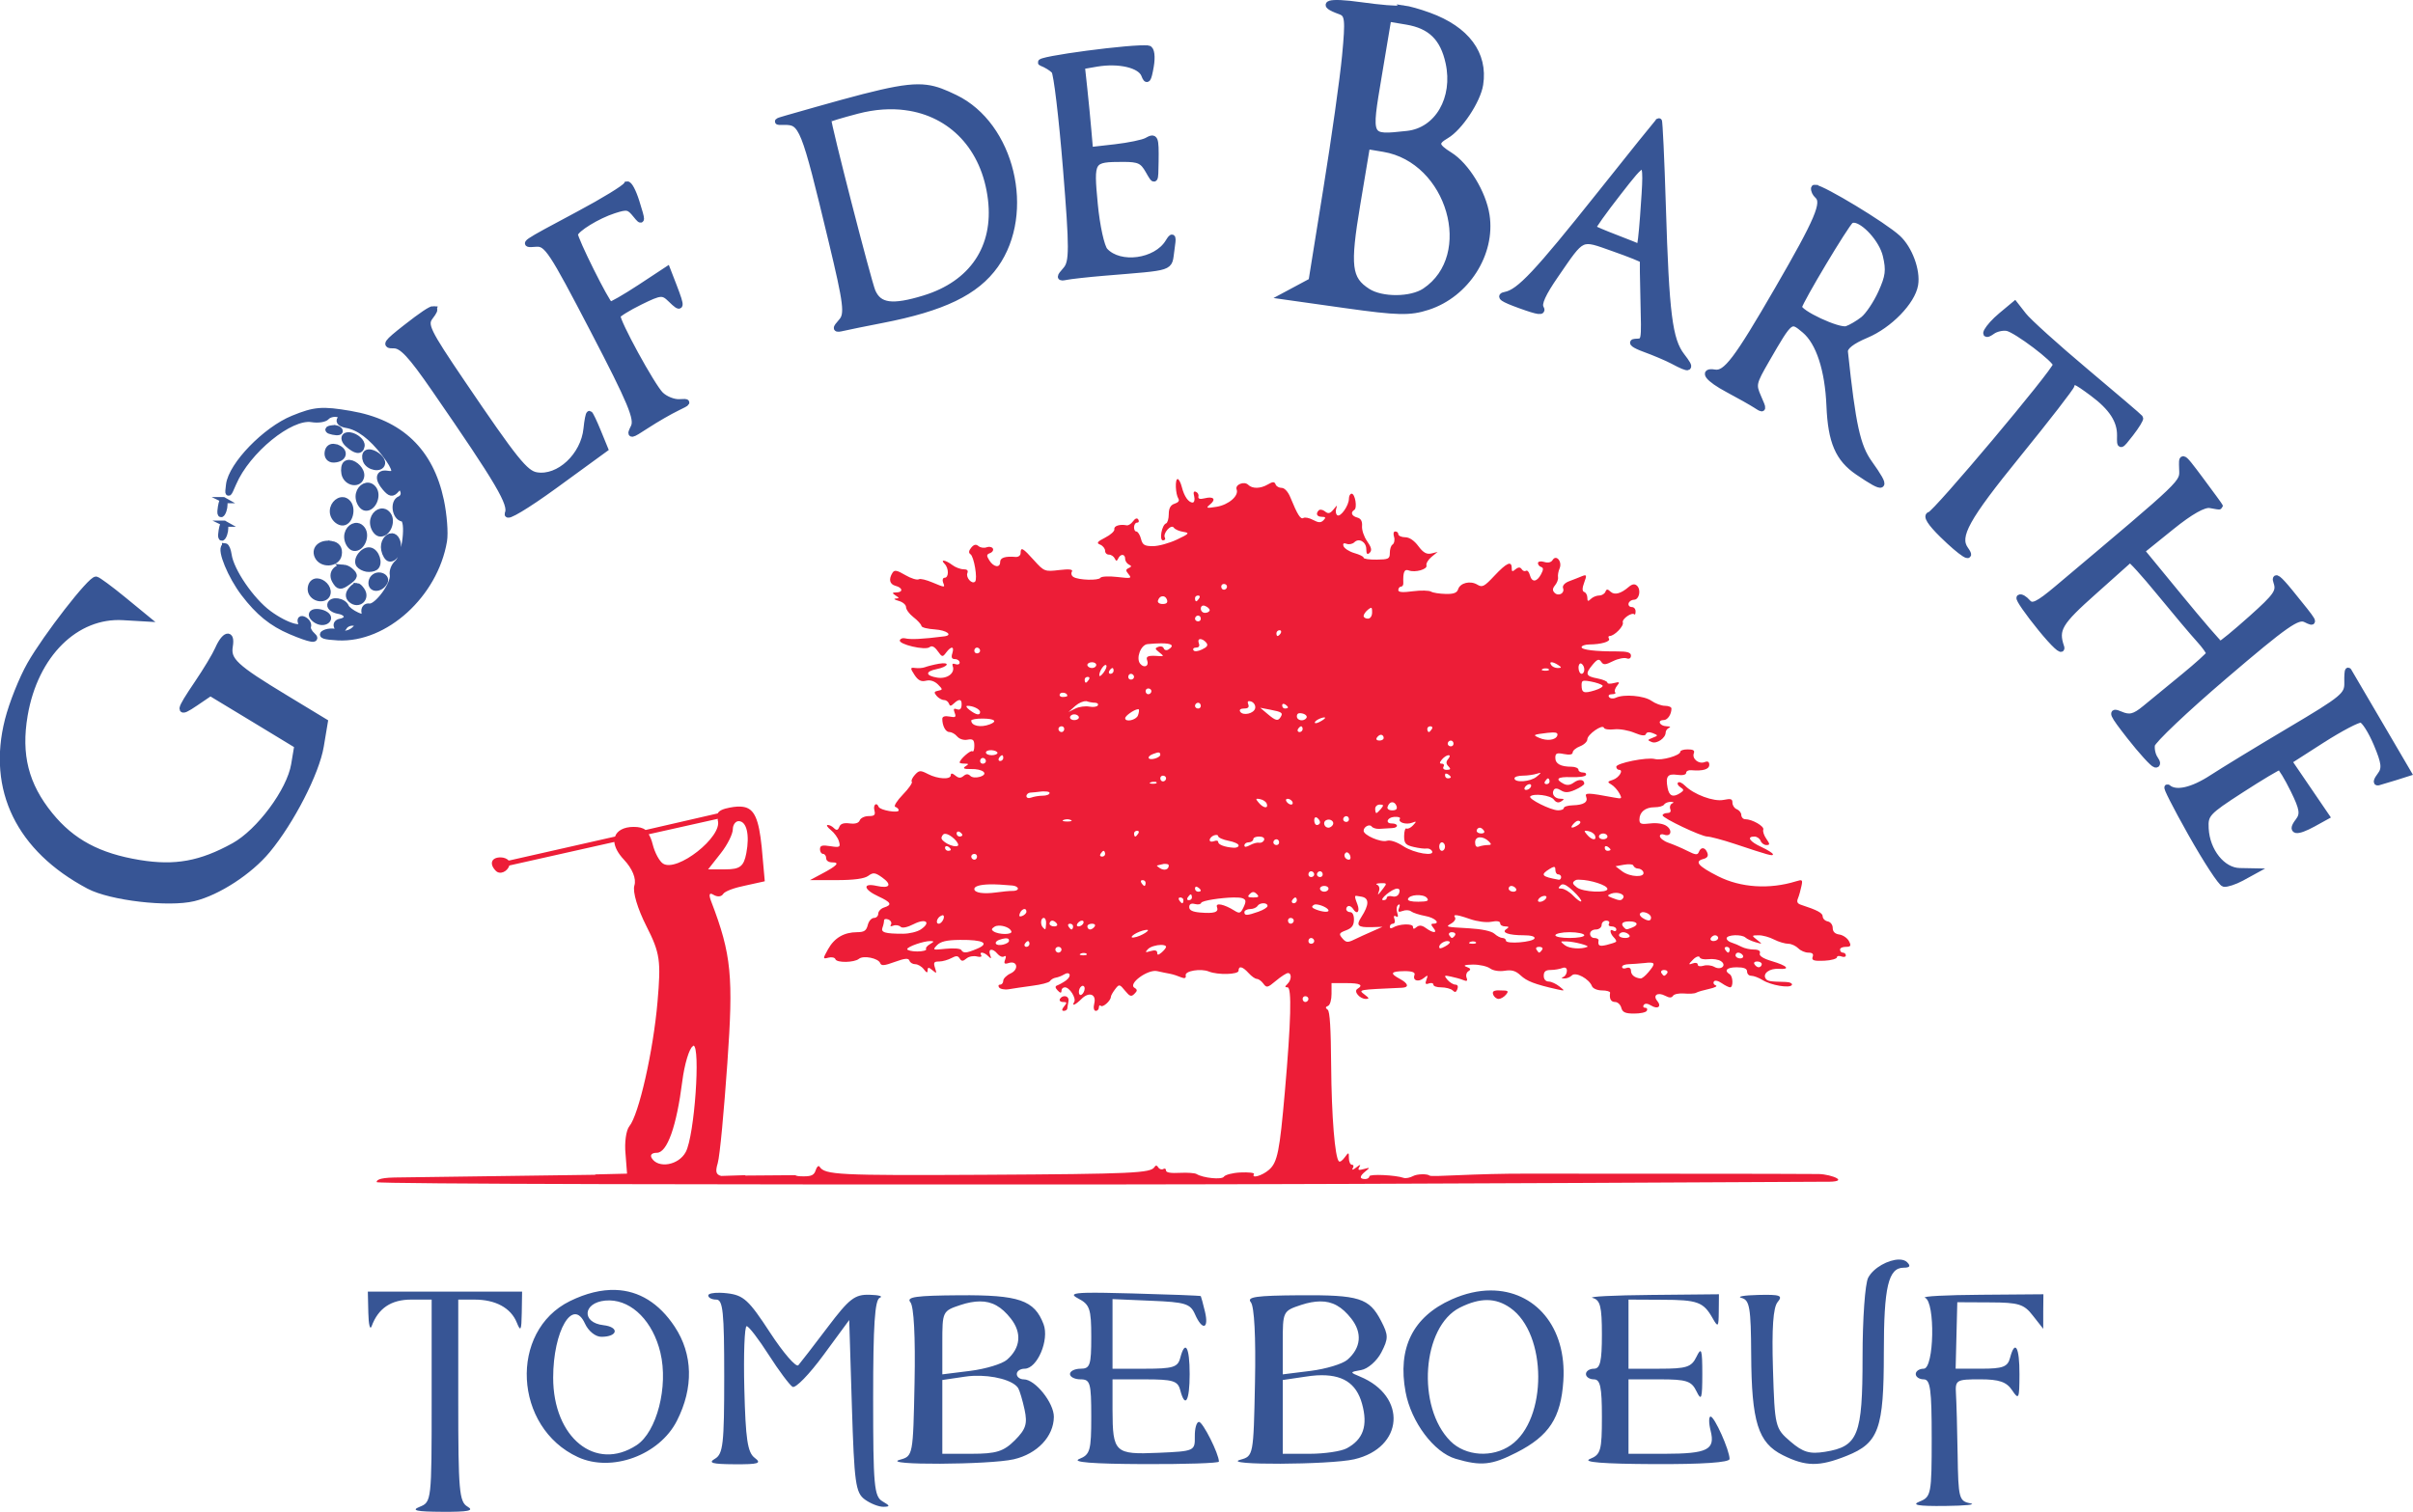
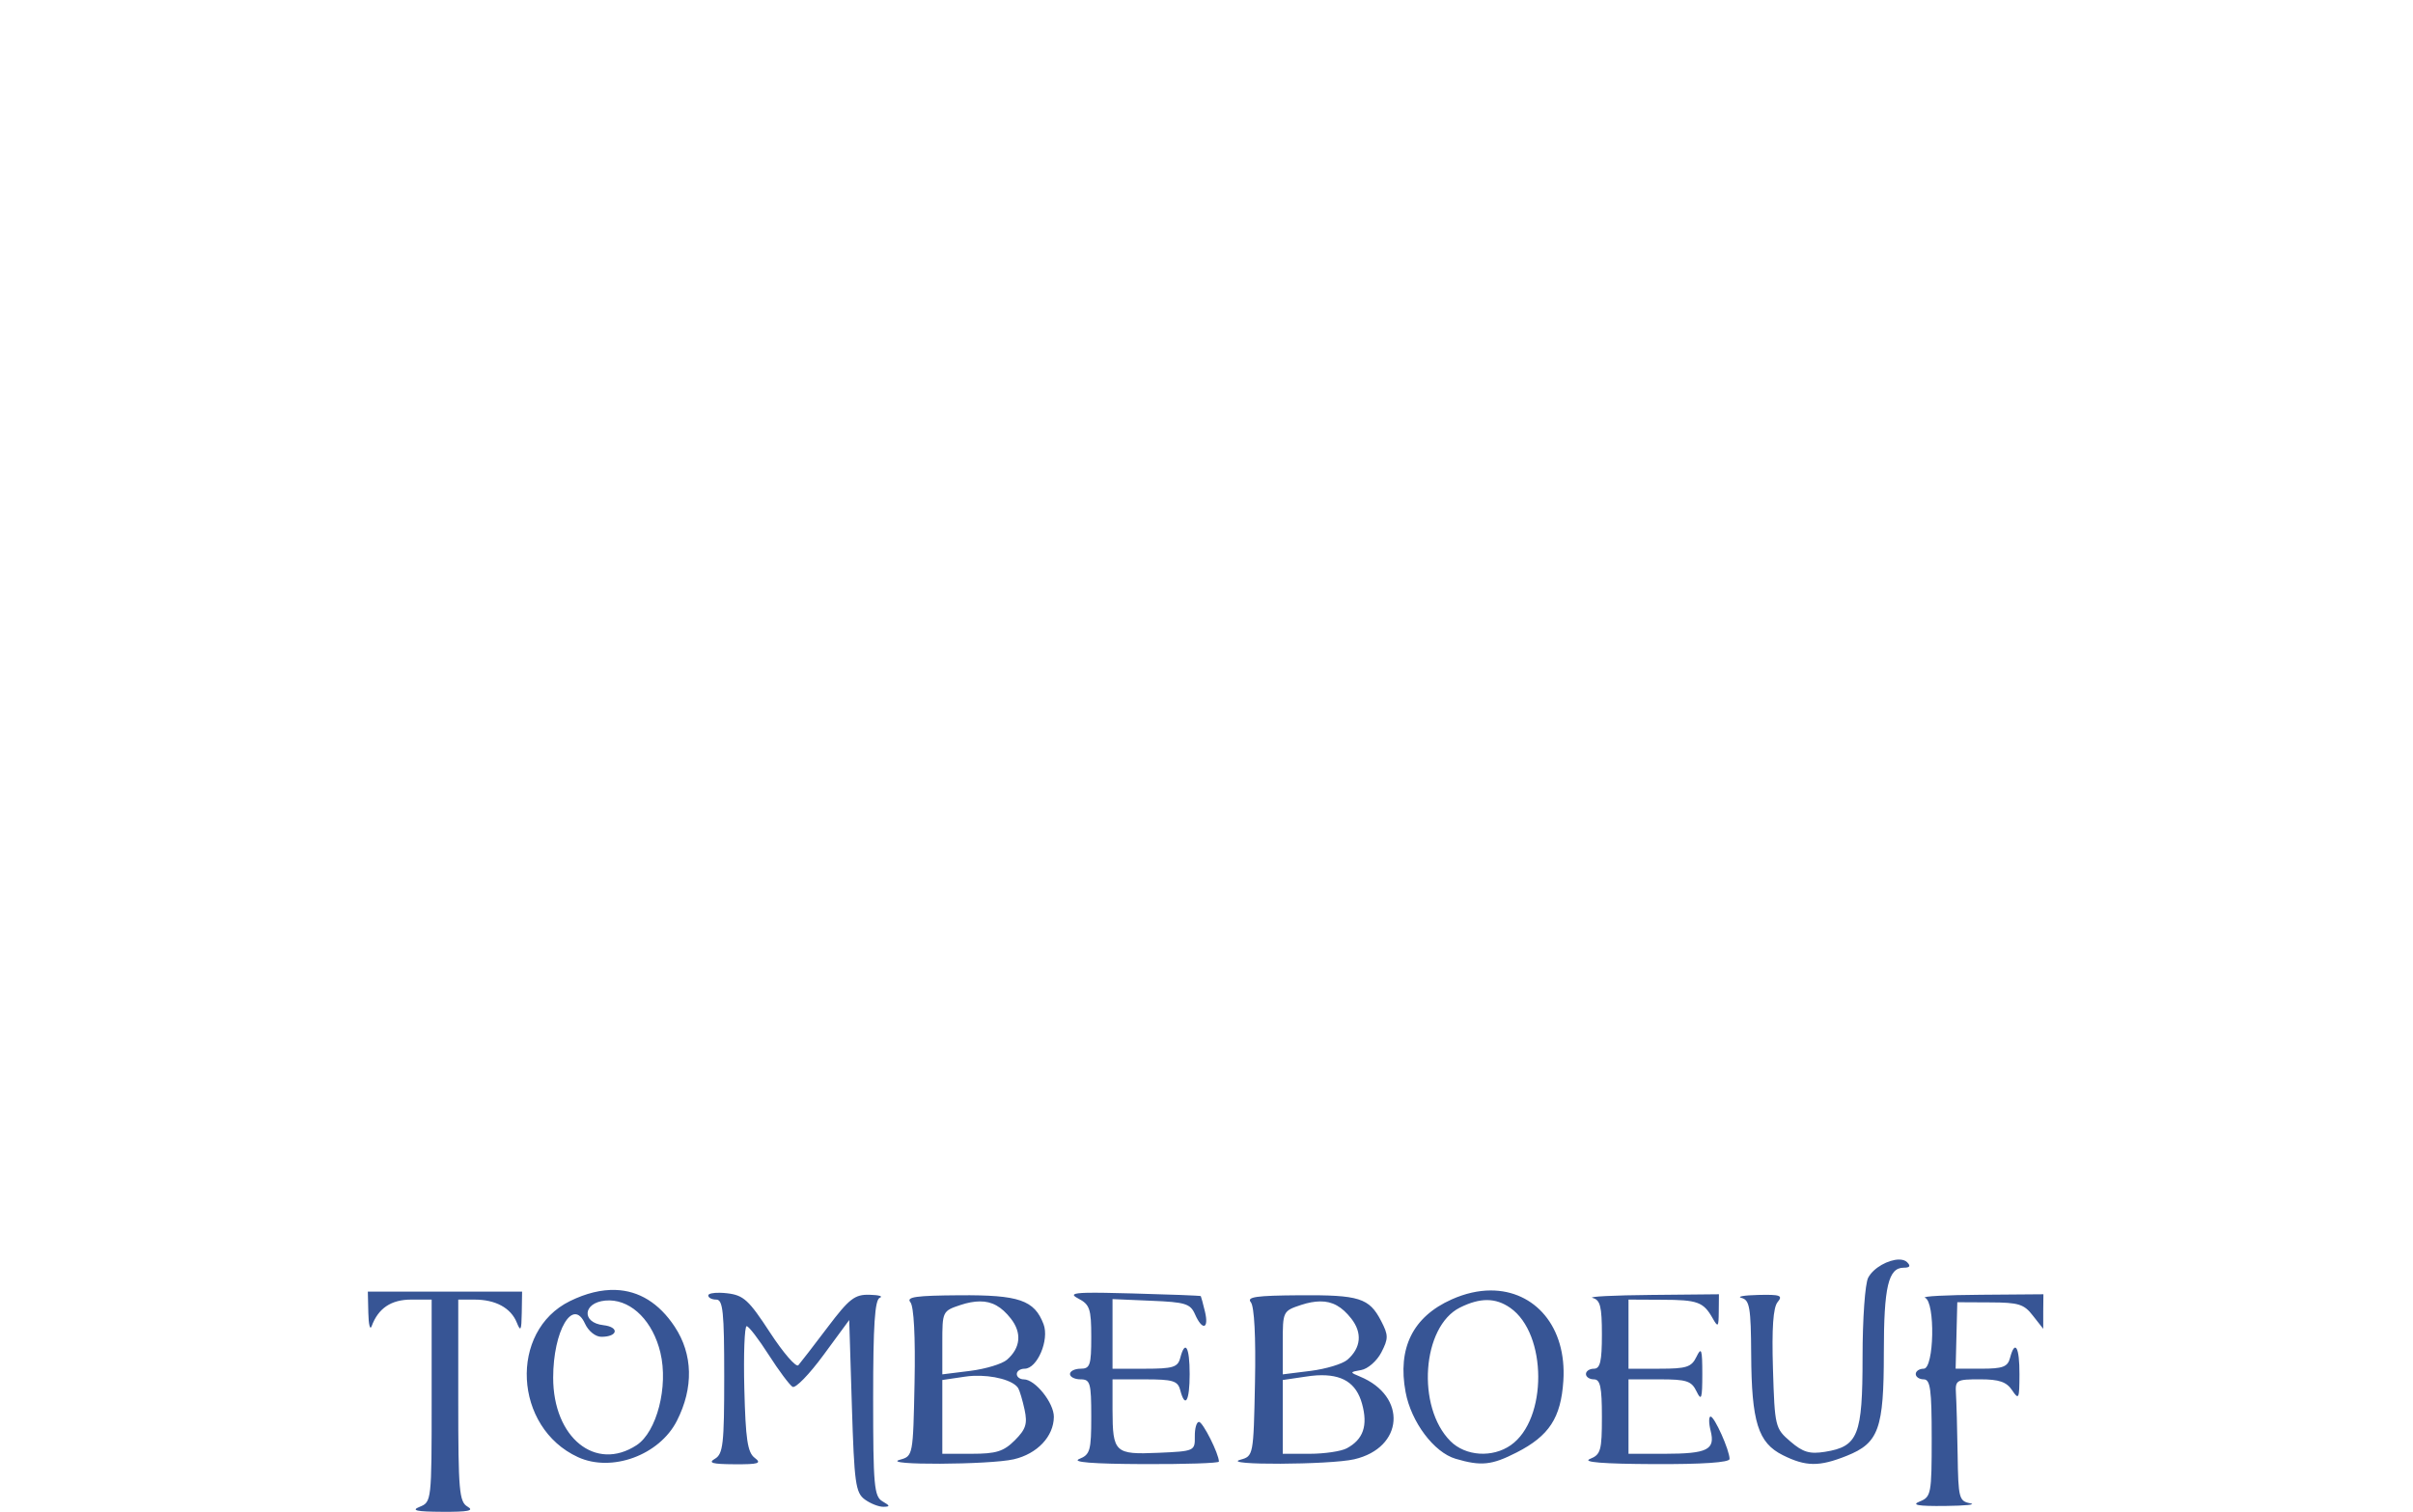
<svg xmlns="http://www.w3.org/2000/svg" xmlns:ns1="http://www.inkscape.org/namespaces/inkscape" xmlns:ns2="http://sodipodi.sourceforge.net/DTD/sodipodi-0.dtd" width="341.129" height="213.793" id="svg4847" version="1.1" ns1:version="0.48.4 r9939" ns2:docname="Nouveau document 2">
  <defs id="defs4849" />
  <ns2:namedview id="base" pagecolor="#ffffff" bordercolor="#666666" borderopacity="1.0" ns1:pageopacity="0.0" ns1:pageshadow="2" ns1:zoom="1.4" ns1:cx="133.91067" ns1:cy="173.49698" ns1:document-units="px" ns1:current-layer="layer1" showgrid="false" fit-margin-top="0" fit-margin-left="0" fit-margin-right="0" fit-margin-bottom="0" ns1:window-width="1920" ns1:window-height="1151" ns1:window-x="0" ns1:window-y="25" ns1:window-maximized="1" />
  <g ns1:label="Calque 1" ns1:groupmode="layer" id="layer1" transform="translate(-195.274,-408.323)">
-     <path style="fill:#ed1d37;fill-opacity:1" d="m 361.759,476.066 c -0.393,0 -0.311,2.119 0.108,2.782 0.187,0.296 -0.038,0.548 -0.545,0.709 -0.574,0.182 -0.818,0.66 -0.818,1.473 0,0.644 -0.173,1.234 -0.382,1.309 -0.604,0.217 -0.999,2.4 -0.436,2.4 0.264,0 0.392,-0.189 0.273,-0.382 -0.354,-0.573 0.883,-1.972 1.255,-1.418 0.173,0.26 0.799,0.512 1.363,0.6 0.923,0.143 0.806,0.274 -0.927,1.091 -1.061,0.5 -2.583,0.927 -3.382,0.927 -1.207,0 -1.477,-0.183 -1.691,-1.036 -0.141,-0.565 -0.453,-1.036 -0.655,-1.036 -0.201,0 -0.327,-0.261 -0.327,-0.6 0,-0.339 0.197,-0.655 0.436,-0.655 0.239,0 0.312,-0.197 0.164,-0.436 -0.173,-0.279 -0.449,-0.157 -0.764,0.273 -0.269,0.368 -0.656,0.588 -0.873,0.545 -0.977,-0.192 -1.839,0.088 -1.745,0.545 0.056,0.275 -0.534,0.806 -1.309,1.2 -1.123,0.571 -1.259,0.771 -0.709,0.982 0.38,0.146 0.709,0.558 0.709,0.873 0,0.315 0.225,0.545 0.545,0.545 0.32,0 0.686,0.263 0.818,0.545 0.192,0.411 0.299,0.411 0.491,0 0.325,-0.697 0.982,-0.665 0.982,0.054 0,0.32 0.263,0.686 0.545,0.818 0.406,0.189 0.364,0.297 -0.054,0.491 -0.434,0.2 -0.434,0.347 0,0.873 0.474,0.575 0.334,0.607 -1.582,0.382 -1.18,-0.139 -2.281,-0.084 -2.4,0.109 -0.26,0.421 -3.083,0.345 -3.818,-0.109 -0.286,-0.177 -0.37,-0.518 -0.218,-0.764 0.192,-0.311 -0.356,-0.389 -1.8,-0.218 -2.015,0.239 -2.133,0.209 -3.545,-1.364 -1.581,-1.761 -1.909,-1.97 -1.909,-1.036 0,0.336 -0.314,0.579 -0.709,0.545 -1.486,-0.124 -2.182,0.112 -2.182,0.709 0,0.888 -0.92,0.754 -1.527,-0.218 -0.432,-0.692 -0.409,-0.837 0.108,-1.036 0.343,-0.132 0.516,-0.437 0.382,-0.655 -0.134,-0.218 -0.528,-0.296 -0.873,-0.164 -0.345,0.132 -0.865,0.069 -1.145,-0.164 -0.361,-0.3 -0.652,-0.244 -1.036,0.218 -0.359,0.432 -0.39,0.744 -0.108,0.927 0.505,0.329 1.035,3.492 0.655,3.873 -0.432,0.432 -1.335,-0.563 -1.091,-1.2 0.147,-0.382 -0.033,-0.545 -0.545,-0.545 -0.433,0 -1.143,-0.268 -1.582,-0.6 -0.961,-0.727 -1.784,-0.857 -1.091,-0.164 0.619,0.619 0.608,1.964 0,1.964 -0.25,0 -0.348,0.316 -0.218,0.655 0.291,0.759 0.32,0.772 -1.527,0 -0.828,-0.346 -1.686,-0.574 -1.909,-0.436 -0.223,0.138 -1.091,-0.117 -1.909,-0.6 -1.179,-0.696 -1.53,-0.753 -1.8,-0.327 -0.575,0.907 -0.425,1.629 0.436,1.854 1.012,0.265 1.092,0.919 0.108,0.927 -0.614,0.005 -0.636,0.096 -0.108,0.436 0.548,0.354 0.548,0.394 0,0.436 -0.339,0.026 -0.129,0.17 0.436,0.327 0.565,0.157 1.036,0.544 1.036,0.873 0,0.329 0.448,0.966 1.036,1.418 0.589,0.452 1.116,1.029 1.145,1.254 0.03,0.226 0.889,0.422 1.909,0.491 1.666,0.112 2.595,0.821 1.309,0.982 -3.151,0.395 -4.731,0.473 -5.563,0.273 -0.304,-0.073 -0.623,0.042 -0.709,0.273 -0.218,0.582 3.59,1.475 4.2,0.982 0.321,-0.259 0.692,-0.09 1.145,0.545 0.631,0.884 0.696,0.892 1.2,0.218 0.723,-0.965 1.194,-0.904 0.873,0.109 -0.185,0.583 -0.075,0.818 0.382,0.818 0.354,0 0.655,0.241 0.655,0.491 0,0.25 -0.272,0.344 -0.6,0.218 -0.362,-0.139 -0.5,-0.034 -0.382,0.273 0.38,0.99 -0.773,1.861 -2.182,1.636 -1.676,-0.267 -1.739,-0.874 -0.108,-1.2 1.706,-0.341 2.011,-1.055 0.327,-0.764 -0.745,0.129 -1.625,0.363 -1.964,0.491 -0.339,0.128 -0.952,0.161 -1.363,0.109 -0.71,-0.089 -0.764,-0.018 -0.108,0.982 0.514,0.785 0.949,0.991 1.636,0.818 0.59,-0.148 1.212,0.067 1.691,0.545 0.7,0.7 0.665,0.745 0,0.873 -0.564,0.109 -0.601,0.248 -0.218,0.709 0.266,0.32 0.744,0.6 1.036,0.6 0.292,0 0.605,0.208 0.709,0.491 0.15,0.411 0.274,0.411 0.709,0 0.773,-0.729 1.159,-0.627 1.091,0.273 -0.038,0.503 -0.264,0.695 -0.655,0.545 -0.445,-0.171 -0.535,-0.052 -0.327,0.491 0.235,0.613 0.15,0.71 -0.709,0.545 -0.668,-0.128 -1.036,-0.012 -1.036,0.327 0,0.95 0.45,1.854 0.982,1.854 0.287,0 0.794,0.243 1.091,0.6 0.314,0.379 0.919,0.597 1.473,0.491 0.789,-0.151 0.982,0.009 0.982,0.873 0,0.571 -0.141,0.895 -0.273,0.764 -0.23,-0.23 -1.8,1.157 -1.8,1.582 0,0.113 0.314,0.16 0.709,0.164 0.599,0.005 0.609,0.065 0.108,0.382 -0.434,0.275 -0.205,0.409 0.764,0.382 1.697,-0.048 2.589,0.685 1.309,1.091 -0.5,0.158 -1.12,0.135 -1.364,-0.109 -0.315,-0.315 -0.594,-0.322 -0.982,0 -0.398,0.331 -0.694,0.32 -1.145,-0.054 -0.426,-0.353 -0.655,-0.373 -0.655,-0.054 0,0.653 -1.842,0.548 -3.218,-0.164 -1.052,-0.544 -1.251,-0.558 -1.854,0.109 -0.367,0.405 -0.566,0.852 -0.436,0.982 0.129,0.13 -0.42,0.941 -1.254,1.8 -0.834,0.859 -1.344,1.661 -1.091,1.745 0.253,0.084 0.491,0.289 0.491,0.491 0,0.449 -2.645,-0.009 -2.836,-0.491 -0.286,-0.721 -0.805,-0.294 -0.6,0.491 0.173,0.66 0.017,0.818 -0.818,0.818 -0.567,0 -1.13,0.276 -1.254,0.6 -0.147,0.383 -0.624,0.537 -1.418,0.436 -0.845,-0.107 -1.297,0.033 -1.473,0.491 -0.193,0.504 -0.398,0.529 -0.764,0.164 -0.264,-0.264 -0.635,-0.441 -0.873,-0.436 -0.237,0.005 -0.047,0.319 0.436,0.709 0.484,0.39 0.997,1.086 1.145,1.582 0.25,0.836 0.152,0.929 -1.2,0.709 -1.171,-0.19 -1.473,-0.102 -1.473,0.436 0,0.368 0.21,0.654 0.436,0.654 0.226,0 0.436,0.261 0.436,0.6 0,0.361 0.343,0.6 0.873,0.6 1.106,0 0.679,0.473 -1.527,1.636 l -1.636,0.873 3.709,0 c 2.542,0 3.987,-0.205 4.527,-0.6 0.692,-0.506 0.961,-0.495 1.964,0.218 1.462,1.041 1.082,1.616 -0.764,1.2 -2.041,-0.46 -1.888,0.502 0.218,1.473 1.839,0.848 2.009,1.204 0.818,1.582 -0.452,0.143 -0.818,0.549 -0.818,0.873 0,0.324 -0.265,0.6 -0.6,0.6 -0.335,0 -0.731,0.417 -0.873,0.982 -0.206,0.821 -0.496,1.031 -1.527,1.036 -1.825,0.009 -3.194,0.79 -4.091,2.4 -0.766,1.375 -0.761,1.413 0.054,1.2 0.453,-0.119 0.903,-0.019 0.982,0.218 0.178,0.535 2.666,0.492 3.327,-0.054 0.627,-0.518 2.736,-0.088 3,0.6 0.161,0.421 0.579,0.382 2.073,-0.164 1.451,-0.53 1.938,-0.56 2.073,-0.164 0.096,0.282 0.467,0.491 0.818,0.491 0.352,0 0.9,0.314 1.2,0.709 0.391,0.515 0.536,0.568 0.545,0.164 0.017,-0.477 0.138,-0.474 0.709,0 0.6,0.498 0.587,0.437 0.327,-0.382 -0.241,-0.758 -0.12,-0.873 0.6,-0.873 0.482,0 1.28,-0.242 1.745,-0.491 0.643,-0.344 0.897,-0.348 1.145,0.054 0.267,0.431 0.456,0.436 0.982,0 0.355,-0.295 1.019,-0.391 1.473,-0.273 0.453,0.119 0.727,0.041 0.6,-0.164 -0.343,-0.555 0.386,-0.482 0.982,0.109 0.415,0.412 0.492,0.413 0.273,-0.164 -0.334,-0.878 0.339,-1.004 1.036,-0.164 0.279,0.336 0.688,0.529 0.927,0.382 0.274,-0.169 0.335,-0.012 0.164,0.436 -0.214,0.557 -0.113,0.683 0.491,0.491 1.244,-0.395 1.49,0.918 0.273,1.473 -0.56,0.255 -1.036,0.734 -1.036,1.036 0,0.303 -0.197,0.545 -0.436,0.545 -0.239,0 -0.304,0.155 -0.164,0.382 0.14,0.227 0.756,0.369 1.363,0.273 0.607,-0.096 2.084,-0.333 3.327,-0.491 1.243,-0.158 2.373,-0.441 2.509,-0.655 0.136,-0.214 0.502,-0.443 0.818,-0.491 0.316,-0.048 0.848,-0.251 1.145,-0.436 0.878,-0.548 1.175,0.198 0.327,0.818 -0.427,0.312 -1.004,0.616 -1.255,0.709 -0.319,0.119 -0.306,0.327 0.054,0.709 0.371,0.393 0.545,0.411 0.545,0.054 0,-0.271 0.206,-0.491 0.491,-0.491 0.656,0 1.632,1.55 1.309,2.073 -0.417,0.674 0.185,0.415 1.036,-0.436 1.064,-1.064 2.133,-0.672 1.8,0.655 -0.15,0.595 -0.058,1.036 0.218,1.036 0.25,0 0.436,-0.227 0.436,-0.491 0,-0.264 0.133,-0.358 0.273,-0.218 0.279,0.279 1.397,-0.715 1.418,-1.254 0,-0.186 0.275,-0.662 0.6,-1.091 0.573,-0.757 0.636,-0.739 1.418,0.218 0.659,0.807 0.867,0.871 1.309,0.436 0.445,-0.438 0.444,-0.598 0,-0.873 -0.927,-0.573 1.92,-2.646 3.218,-2.345 0.582,0.135 1.403,0.299 1.854,0.382 0.452,0.083 1.123,0.324 1.527,0.491 0.515,0.213 0.738,0.122 0.655,-0.273 -0.134,-0.631 2.131,-1.009 3.273,-0.545 1.261,0.512 4.2,0.438 4.2,-0.109 0,-0.754 0.572,-0.608 1.418,0.327 0.409,0.452 0.923,0.818 1.145,0.818 0.223,0 0.648,0.272 0.927,0.655 0.467,0.639 0.592,0.634 1.8,-0.382 0.723,-0.608 1.482,-1.091 1.691,-1.091 0.54,0 0.528,0.944 -0.054,1.527 -0.383,0.383 -0.43,0.491 0,0.491 0.609,0 0.494,4.789 -0.382,14.781 -0.734,8.364 -1.031,9.968 -2.236,11.018 -0.986,0.858 -2.557,1.296 -2.127,0.6 0.105,-0.169 -0.761,-0.27 -1.909,-0.218 -1.148,0.051 -2.184,0.339 -2.345,0.6 -0.284,0.459 -2.946,0.191 -3.873,-0.382 -0.216,-0.133 -1.26,-0.221 -2.345,-0.164 -1.258,0.067 -1.964,-0.03 -1.964,-0.327 0,-0.256 -0.171,-0.348 -0.382,-0.218 -0.21,0.13 -0.552,0.036 -0.709,-0.218 -0.195,-0.315 -0.364,-0.348 -0.545,-0.054 -0.524,0.847 -2.986,0.974 -24.053,1.091 -20.747,0.115 -22.538,0.007 -23.289,-1.145 -0.145,-0.222 -0.393,0.009 -0.545,0.491 -0.215,0.677 -0.564,0.873 -1.691,0.873 -0.659,0 -1.034,-0.036 -1.2,-0.164 l -7.036,0.054 c 0,0 -0.052,-0.053 -0.054,-0.054 l -3.382,0.109 c -0.792,-0.198 -0.818,-0.682 -0.491,-1.8 0.309,-1.055 0.891,-7.462 1.364,-14.181 0.855,-12.169 0.608,-15.299 -2.291,-22.853 -0.361,-0.94 -0.281,-1.303 0.327,-0.927 0.516,0.319 1.106,0.307 1.363,-0.109 0.257,-0.416 1.681,-0.904 3.163,-1.2 l 2.727,-0.6 -0.436,-4.854 c -0.406,-3.939 -1.022,-5.429 -2.618,-5.672 -0.532,-0.081 -1.11,-0.044 -1.909,0.109 -0.91,0.174 -1.483,0.407 -1.691,0.818 l -10.199,2.345 c -0.413,-0.316 -0.925,-0.436 -1.691,-0.436 -1.422,0 -2.349,0.558 -2.618,1.364 l -14.945,3.382 c -0.017,-0.022 -0.091,0.021 -0.108,0 -0.216,-0.252 -0.659,-0.436 -1.145,-0.436 -1.319,0 -1.615,0.949 -0.654,1.909 0.596,0.596 1.642,0.091 1.909,-0.764 l 14.836,-3.327 c 0.077,0.748 0.503,1.593 1.363,2.509 1.175,1.251 1.781,2.682 1.473,3.654 -0.279,0.879 0.476,3.338 1.691,5.727 1.956,3.845 2.077,4.919 1.582,10.69 -0.601,7.014 -2.654,16.01 -3.982,17.617 -0.465,0.563 -0.701,2.325 -0.545,3.873 l 0.218,2.836 -4.527,0.109 0.054,0.054 c -0.077,0.003 -0.2,-0.003 -0.273,0 -0.129,0.007 -27.249,0.365 -28.144,0.382 -2.385,0.045 -2.509,0.451 -2.509,0.655 0,0.273 51.683,0.368 103.685,0.327 43.093,-0.034 100.225,-0.399 100.958,-0.382 3.994,0.092 1.004,-1.057 -0.764,-1.091 -2.79,-0.054 -37.416,-0.036 -40.634,-0.054 -8.234,-0.047 -14.101,0.52 -14.399,0.273 -0.326,-0.27 -1.748,-0.236 -2.291,0.054 -0.45,0.241 -1.065,0.378 -1.364,0.273 -1.145,-0.405 -4.854,-0.579 -4.854,-0.218 0,0.209 -0.261,0.382 -0.6,0.382 -0.815,0 -0.827,-0.38 0.054,-1.091 0.658,-0.531 0.675,-0.575 -0.218,-0.327 -0.754,0.209 -0.914,0.158 -0.655,-0.273 0.244,-0.406 0.126,-0.394 -0.436,0.054 -0.451,0.359 -0.671,0.408 -0.491,0.109 0.169,-0.282 0.131,-0.491 -0.108,-0.491 -0.239,0 -0.436,-0.432 -0.436,-0.927 0,-0.878 -0.031,-0.886 -0.6,-0.109 -0.32,0.438 -0.668,0.696 -0.818,0.545 -0.555,-0.555 -1.033,-6.257 -1.091,-13.581 -0.04,-5.111 -0.173,-7.624 -0.491,-7.854 -0.346,-0.25 -0.324,-0.392 0.054,-0.545 0.282,-0.115 0.491,-0.862 0.491,-1.691 l 0,-1.527 2.073,0 c 1.983,0 2.482,0.262 1.582,0.818 -0.575,0.355 0.332,1.418 1.2,1.418 0.516,0 0.475,-0.117 -0.164,-0.6 -0.966,-0.73 -1.001,-0.693 5.291,-0.982 1.028,-0.047 0.868,-0.615 -0.327,-1.254 -1.437,-0.769 -1.313,-1.067 0.6,-1.091 1.173,-0.014 1.614,0.176 1.473,0.545 -0.303,0.79 0.546,1.057 1.309,0.436 0.589,-0.479 0.632,-0.449 0.382,0.218 -0.216,0.576 -0.141,0.725 0.327,0.545 0.341,-0.131 0.655,-0.055 0.655,0.164 0,0.219 0.458,0.382 1.091,0.382 0.633,0 1.395,0.195 1.636,0.436 0.31,0.311 0.479,0.293 0.655,-0.164 0.148,-0.388 0.061,-0.655 -0.273,-0.655 -0.304,0 -0.835,-0.334 -1.145,-0.709 -0.504,-0.61 -0.427,-0.632 0.491,-0.436 0.565,0.12 1.347,0.324 1.745,0.491 0.543,0.228 0.669,0.138 0.491,-0.327 -0.131,-0.341 -0.017,-0.752 0.273,-0.927 0.374,-0.231 0.305,-0.393 -0.273,-0.6 -0.535,-0.192 -0.276,-0.308 0.873,-0.327 0.937,-0.016 2.041,0.243 2.454,0.545 0.441,0.322 1.303,0.452 2.073,0.327 0.972,-0.158 1.538,0.003 2.236,0.654 0.872,0.813 1.944,1.248 5.127,1.964 1.182,0.266 1.17,0.244 0.382,-0.382 -0.452,-0.359 -1.132,-0.702 -1.527,-0.709 -0.441,-0.009 -0.709,-0.315 -0.709,-0.818 0,-0.595 0.262,-0.818 0.982,-0.818 0.546,0 1.279,-0.136 1.636,-0.273 0.417,-0.16 0.655,-0.02 0.655,0.382 0,0.344 -0.209,0.759 -0.491,0.873 -0.341,0.138 -0.314,0.197 0.108,0.218 0.35,0.018 0.831,-0.177 1.091,-0.436 0.537,-0.537 2.438,0.488 2.836,1.527 0.126,0.327 0.762,0.6 1.418,0.6 0.654,0 1.172,0.158 1.145,0.327 -0.136,0.861 0.12,1.309 0.709,1.309 0.36,0 0.755,0.366 0.873,0.818 0.168,0.641 0.575,0.818 1.8,0.818 0.864,0 1.66,-0.156 1.8,-0.382 0.14,-0.226 0.035,-0.436 -0.218,-0.436 -0.253,0 -0.355,-0.161 -0.218,-0.382 0.157,-0.254 0.541,-0.255 1.036,0.054 0.955,0.597 1.548,0.159 0.873,-0.655 -0.66,-0.795 0.091,-1.273 1.145,-0.709 0.566,0.303 0.9,0.309 1.091,0 0.15,-0.242 0.867,-0.389 1.582,-0.327 0.715,0.062 1.468,0.023 1.691,-0.109 0.223,-0.133 1.064,-0.372 1.854,-0.545 0.791,-0.173 1.211,-0.393 0.927,-0.491 -0.285,-0.098 -0.402,-0.336 -0.273,-0.545 0.133,-0.213 0.594,-0.13 1.091,0.218 0.487,0.341 1.024,0.6 1.2,0.6 0.467,0 0.427,-1.557 -0.054,-1.854 -0.855,-0.529 -0.402,-0.982 0.982,-0.982 1.004,0 1.473,0.17 1.473,0.6 0,0.339 0.253,0.6 0.6,0.6 0.347,0 1.081,0.286 1.582,0.6 1.186,0.743 3.845,1.195 4.145,0.709 0.129,-0.209 -0.253,-0.422 -0.873,-0.436 -2.194,-0.051 -2.59,-0.092 -2.836,-0.491 -0.438,-0.708 0.568,-1.453 1.854,-1.364 1.733,0.12 1.243,-0.434 -0.982,-1.091 -1.199,-0.354 -1.82,-0.754 -1.691,-1.091 0.129,-0.338 -0.161,-0.545 -0.818,-0.545 -0.561,0 -1.353,-0.172 -1.745,-0.382 -0.392,-0.209 -1.023,-0.478 -1.418,-0.6 -0.395,-0.122 -0.709,-0.367 -0.709,-0.6 0,-0.518 2.131,-0.615 2.672,-0.109 0.215,0.201 0.853,0.493 1.418,0.655 0.998,0.286 1.016,0.3 0.218,-0.327 -0.807,-0.634 -0.79,-0.644 0.218,-0.655 0.565,-0.007 1.535,0.262 2.182,0.6 0.647,0.337 1.576,0.6 2.018,0.6 0.442,0 1.079,0.316 1.418,0.654 0.339,0.339 0.958,0.6 1.418,0.6 0.568,0 0.758,0.188 0.6,0.6 -0.186,0.486 0.169,0.609 1.636,0.545 1.007,-0.044 1.8,-0.29 1.8,-0.491 0,-0.201 0.316,-0.239 0.655,-0.109 0.339,0.13 0.6,0.055 0.6,-0.164 0,-0.219 -0.21,-0.382 -0.436,-0.382 -0.226,0 -0.382,-0.21 -0.382,-0.436 0,-0.226 0.358,-0.382 0.818,-0.382 0.699,0 0.791,-0.156 0.436,-0.818 -0.233,-0.436 -0.855,-0.855 -1.363,-0.927 -0.605,-0.086 -0.927,-0.394 -0.927,-0.927 -3.5e-4,-0.45 -0.313,-0.851 -0.709,-0.927 -0.395,-0.076 -0.709,-0.414 -0.709,-0.709 0,-0.483 -0.796,-0.903 -3.054,-1.636 -0.536,-0.174 -0.648,-0.424 -0.436,-0.927 0.166,-0.393 0.374,-1.202 0.491,-1.745 0.19,-0.883 0.117,-0.927 -0.764,-0.654 -3.766,1.166 -7.817,0.911 -11.018,-0.709 -2.859,-1.447 -3.392,-2.109 -2.073,-2.454 0.563,-0.147 0.714,-0.434 0.545,-0.873 -0.308,-0.802 -0.91,-0.865 -1.2,-0.109 -0.175,0.456 -0.463,0.434 -1.636,-0.164 -0.792,-0.404 -2.009,-0.914 -2.673,-1.145 -0.664,-0.231 -1.2,-0.665 -1.2,-0.927 0,-0.262 0.268,-0.345 0.6,-0.218 0.935,0.359 1.233,-0.567 0.382,-1.2 -0.463,-0.345 -1.407,-0.496 -2.345,-0.382 -1.282,0.156 -1.527,0.074 -1.527,-0.545 0,-1.066 0.826,-1.745 2.127,-1.745 0.619,0 1.224,-0.156 1.364,-0.382 0.14,-0.226 0.6,-0.4 0.982,-0.382 0.389,0.018 0.438,0.106 0.164,0.218 -0.27,0.11 -0.397,0.494 -0.273,0.818 0.138,0.362 -0.031,0.545 -0.436,0.545 -0.363,0 -0.655,0.158 -0.655,0.327 0,0.401 5.48,3 6.327,3 0.358,0 2.115,0.451 3.872,1.036 4.827,1.607 5.411,1.776 5.4,1.473 0,-0.154 -0.738,-0.622 -1.636,-1.036 -1.655,-0.763 -2.129,-1.473 -0.982,-1.473 0.346,0 0.742,0.261 0.873,0.6 0.129,0.339 0.491,0.6 0.818,0.6 0.516,0 0.527,-0.12 0,-0.873 -0.335,-0.478 -0.532,-1.053 -0.436,-1.309 0.176,-0.471 -1.575,-1.473 -2.563,-1.473 -0.294,0 -0.545,-0.285 -0.545,-0.6 0,-0.315 -0.316,-0.688 -0.655,-0.818 -0.339,-0.13 -0.6,-0.553 -0.6,-0.927 0,-0.542 -0.236,-0.586 -1.254,-0.382 -1.402,0.28 -4.203,-0.767 -5.454,-2.018 -0.401,-0.401 -0.83,-0.588 -0.982,-0.436 -0.152,0.152 0,0.441 0.327,0.654 0.53,0.341 0.54,0.463 0,0.818 -1.025,0.673 -1.578,0.451 -1.8,-0.709 -0.312,-1.632 0,-2.054 1.364,-1.854 0.72,0.106 1.254,-0.005 1.254,-0.273 0,-0.249 0.314,-0.415 0.709,-0.382 1.708,0.143 2.563,-0.135 2.563,-0.764 0,-0.441 -0.208,-0.553 -0.655,-0.382 -0.848,0.326 -1.823,-0.484 -1.527,-1.254 0.159,-0.415 -0.113,-0.545 -0.873,-0.545 -0.589,0 -1.036,0.147 -1.036,0.327 0,0.536 -2.644,1.287 -3.6,1.036 -1.11,-0.291 -5.454,0.577 -5.454,1.091 0,0.21 0.162,0.436 0.382,0.436 0.705,0 0,1.139 -0.873,1.418 -0.756,0.24 -0.82,0.317 -0.218,0.655 0.373,0.209 0.897,0.79 1.145,1.254 0.415,0.776 0.362,0.801 -0.709,0.6 -3.817,-0.715 -4.212,-0.71 -3.982,-0.109 0.288,0.75 -0.347,1.156 -1.909,1.2 -0.675,0.019 -1.254,0.19 -1.254,0.382 0,0.192 -0.357,0.327 -0.818,0.327 -1.017,0 -4.263,-1.628 -3.927,-1.964 0.475,-0.475 2.89,-0.161 3.327,0.436 0.301,0.412 0.637,0.525 1.036,0.273 0.493,-0.312 0.469,-0.377 -0.108,-0.382 -0.81,-0.007 -1.284,-0.677 -0.927,-1.254 0.159,-0.256 0.509,-0.241 0.982,0.054 0.564,0.352 1.036,0.38 2.018,-0.054 0.711,-0.315 1.309,-0.715 1.309,-0.873 0,-0.615 -0.736,-0.702 -1.473,-0.164 -0.531,0.388 -0.975,0.43 -1.473,0.164 -1.23,-0.658 -0.846,-1 1.091,-0.927 1.019,0.038 1.949,-0.073 2.073,-0.273 0.124,-0.2 -0.03,-0.382 -0.382,-0.382 -0.352,0 -0.655,-0.156 -0.655,-0.382 0,-0.226 -0.436,-0.436 -0.982,-0.436 -1.527,0 -2.291,-0.412 -2.291,-1.254 0,-0.633 0.183,-0.749 1.2,-0.545 0.797,0.16 1.254,0.087 1.254,-0.218 0,-0.26 0.471,-0.658 1.036,-0.873 0.565,-0.215 1.036,-0.663 1.036,-0.982 0,-0.692 2.158,-2.198 2.345,-1.636 0.072,0.215 0.726,0.305 1.473,0.218 0.747,-0.087 2.018,0.149 2.836,0.491 1.026,0.429 1.532,0.477 1.636,0.164 0.092,-0.278 0.493,-0.308 0.982,-0.109 0.783,0.318 0.752,0.338 -0.054,0.655 -0.745,0.293 -0.752,0.337 -0.108,0.6 0.716,0.292 1.964,-0.571 1.964,-1.364 0,-0.223 0.208,-0.541 0.491,-0.655 0.282,-0.114 0.126,-0.2 -0.382,-0.218 -0.984,-0.035 -1.351,-0.873 -0.382,-0.873 0.538,0 1.091,-0.794 1.091,-1.636 0,-0.207 -0.413,-0.382 -0.927,-0.382 -0.515,0 -1.377,-0.336 -1.909,-0.709 -1.045,-0.732 -3.892,-0.967 -5.018,-0.436 -0.393,0.185 -0.837,0.124 -0.982,-0.109 -0.14,-0.227 0.047,-0.382 0.436,-0.382 0.39,0 0.585,-0.124 0.436,-0.273 -0.148,-0.149 0,-0.585 0.273,-0.927 0.434,-0.53 0.35,-0.585 -0.436,-0.382 -0.508,0.131 -0.927,0.125 -0.927,-0.054 0,-0.18 -0.627,-0.452 -1.418,-0.6 -1.656,-0.311 -1.777,-0.624 -0.655,-1.964 0.654,-0.78 0.9,-0.837 1.2,-0.382 0.314,0.477 0.597,0.437 1.691,-0.109 0.714,-0.356 1.582,-0.507 1.909,-0.382 0.354,0.136 0.6,-0.022 0.6,-0.382 0,-0.449 -0.515,-0.606 -1.964,-0.6 -3.068,0.012 -5.018,-0.225 -5.018,-0.6 0,-0.189 0.469,-0.379 1.091,-0.382 1.63,-0.009 3.043,-0.396 2.782,-0.818 -0.124,-0.2 -0.096,-0.382 0.108,-0.382 0.655,0 2.027,-1.406 1.854,-1.909 -0.168,-0.489 1.281,-1.501 1.636,-1.145 0.105,0.105 0.164,-0.097 0.164,-0.436 0,-0.339 -0.226,-0.6 -0.545,-0.6 -0.32,0 -0.531,-0.263 -0.436,-0.545 0.094,-0.282 0.447,-0.491 0.764,-0.491 0.72,0 1.027,-1.373 0.436,-1.964 -0.312,-0.312 -0.683,-0.281 -1.2,0.164 -1.089,0.936 -1.99,1.193 -2.564,0.655 -0.392,-0.369 -0.565,-0.393 -0.709,0 -0.103,0.282 -0.485,0.545 -0.873,0.545 -0.388,0 -0.929,0.22 -1.2,0.491 -0.383,0.383 -0.491,0.353 -0.491,-0.164 0,-0.365 -0.196,-0.738 -0.436,-0.818 -0.307,-0.102 -0.312,-0.542 0,-1.364 0.396,-1.042 0.321,-1.135 -0.327,-0.873 -0.4,0.162 -1.192,0.489 -1.8,0.709 -0.659,0.239 -0.997,0.658 -0.873,0.982 0.277,0.722 -0.642,1.212 -1.2,0.655 -0.313,-0.312 -0.301,-0.608 0.054,-1.036 0.275,-0.332 0.486,-0.846 0.436,-1.145 -0.049,-0.299 0.04,-0.844 0.218,-1.254 0.416,-0.957 -0.464,-2.037 -0.982,-1.2 -0.215,0.347 -0.653,0.446 -1.2,0.273 -0.486,-0.154 -0.873,-0.062 -0.873,0.164 0,0.222 0.178,0.459 0.436,0.545 0.35,0.117 0.36,0.362 0,1.036 -0.602,1.125 -1.3,1.185 -1.582,0.109 -0.117,-0.449 -0.361,-0.714 -0.545,-0.6 -0.185,0.114 -0.451,0.022 -0.6,-0.218 -0.188,-0.304 -0.47,-0.335 -0.873,0 -0.458,0.38 -0.545,0.364 -0.545,-0.164 0,-1.082 -0.715,-0.765 -2.454,1.091 -1.426,1.521 -1.707,1.679 -2.4,1.254 -0.996,-0.61 -2.435,-0.266 -2.727,0.655 -0.159,0.502 -0.635,0.682 -1.745,0.655 -0.847,-0.021 -1.799,-0.158 -2.073,-0.327 -0.274,-0.169 -1.427,-0.205 -2.564,-0.054 -1.424,0.189 -2.073,0.156 -2.073,-0.164 0,-0.255 0.181,-0.491 0.382,-0.491 0.201,0 0.338,-0.208 0.327,-0.491 -0.058,-1.558 0.145,-2.037 0.764,-1.8 0.905,0.347 2.693,-0.157 2.509,-0.709 -0.084,-0.251 0.24,-0.812 0.709,-1.2 l 0.873,-0.709 -0.873,0.218 c -0.657,0.164 -1.158,-0.093 -1.854,-1.036 -0.578,-0.782 -1.269,-1.254 -1.854,-1.254 -0.522,0 -0.982,-0.21 -0.982,-0.436 0,-0.226 -0.195,-0.382 -0.436,-0.382 -0.245,0 -0.303,0.324 -0.164,0.764 0.138,0.433 0.018,0.946 -0.218,1.091 -0.235,0.145 -0.382,0.684 -0.382,1.2 0,0.833 -0.212,0.902 -1.854,0.927 -1.017,0.016 -1.854,-0.1 -1.854,-0.273 0,-0.173 -0.592,-0.449 -1.309,-0.654 -0.716,-0.205 -1.422,-0.667 -1.527,-0.982 -0.126,-0.377 0.026,-0.485 0.436,-0.327 0.342,0.131 0.853,0.02 1.091,-0.218 0.659,-0.659 1.691,-0.051 1.691,0.982 0,0.678 0.15,0.832 0.491,0.491 0.341,-0.341 0.219,-0.777 -0.382,-1.636 -0.447,-0.639 -0.754,-1.588 -0.709,-2.127 0.054,-0.65 -0.152,-1.069 -0.655,-1.2 -0.802,-0.21 -1.028,-0.725 -0.436,-1.091 0.445,-0.275 0.112,-2.291 -0.382,-2.291 -0.2,0 -0.382,0.307 -0.382,0.709 0,0.954 -1.168,2.635 -1.636,2.345 -0.201,-0.124 -0.285,-0.539 -0.164,-0.927 0.188,-0.599 0.159,-0.553 -0.382,0.109 -0.492,0.602 -0.764,0.634 -1.2,0.273 -0.31,-0.257 -0.724,-0.312 -0.873,-0.164 -0.49,0.49 -0.274,0.927 0.436,0.927 0.537,0 0.59,0.119 0.218,0.491 -0.372,0.372 -0.707,0.355 -1.473,-0.054 -0.548,-0.293 -1.15,-0.405 -1.364,-0.273 -0.387,0.239 -0.823,-0.421 -1.854,-2.945 -0.309,-0.757 -0.811,-1.309 -1.2,-1.309 -0.378,0 -0.77,-0.208 -0.873,-0.491 -0.148,-0.411 -0.395,-0.411 -1.091,0 -1.057,0.624 -2.21,0.626 -2.782,0.054 -0.56,-0.56 -1.897,-0.024 -1.636,0.655 0.343,0.893 -1.124,2.175 -2.836,2.454 -1.441,0.235 -1.559,0.187 -0.927,-0.327 0.901,-0.733 0.518,-1.194 -0.764,-0.873 -0.667,0.168 -0.953,0.074 -0.873,-0.273 0.065,-0.281 -0.117,-0.557 -0.382,-0.655 -0.309,-0.114 -0.36,0.112 -0.218,0.655 0.122,0.465 0,0.873 -0.218,0.873 -0.598,0 -1.205,-0.898 -1.527,-2.182 -0.155,-0.62 -0.425,-1.145 -0.6,-1.145 z m 6.545,14.836 c 0.226,0 0.436,0.156 0.436,0.382 0,0.226 -0.21,0.436 -0.436,0.436 -0.226,0 -0.382,-0.21 -0.382,-0.436 0,-0.226 0.155,-0.382 0.382,-0.382 z m -3.654,1.636 c 0.239,0 0.303,0.156 0.164,0.382 -0.14,0.226 -0.337,0.436 -0.436,0.436 -0.1,0 -0.164,-0.21 -0.164,-0.436 0,-0.226 0.197,-0.382 0.436,-0.382 z m -5.072,0.109 c 0.254,-0.029 0.52,0.086 0.655,0.436 0.171,0.444 -0.017,0.655 -0.6,0.655 -0.468,0 -0.745,-0.22 -0.655,-0.491 0.127,-0.38 0.345,-0.571 0.6,-0.6 z m 5.836,1.309 c 0.075,0.001 0.124,0.018 0.218,0.054 0.339,0.13 0.654,0.398 0.654,0.6 0,0.202 -0.316,0.382 -0.654,0.382 -0.339,0 -0.6,-0.268 -0.6,-0.6 0,-0.276 0.155,-0.44 0.382,-0.436 z m 23.671,0.327 c 0.155,-0.023 0.164,0.199 0.164,0.654 0,0.501 -0.246,0.873 -0.6,0.873 -0.339,0 -0.6,-0.184 -0.6,-0.382 0,-0.198 0.261,-0.591 0.6,-0.873 0.193,-0.16 0.343,-0.259 0.436,-0.273 z m -24.435,1.091 c 0.226,0 0.382,0.21 0.382,0.436 0,0.226 -0.155,0.382 -0.382,0.382 -0.226,0 -0.436,-0.156 -0.436,-0.382 0,-0.226 0.21,-0.436 0.436,-0.436 z m 11.509,2.073 c 0.239,0 0.303,0.21 0.164,0.436 -0.14,0.226 -0.337,0.382 -0.436,0.382 -0.1,0 -0.164,-0.156 -0.164,-0.382 0,-0.226 0.197,-0.436 0.436,-0.436 z m -11.236,1.254 c 0.212,-0.021 0.574,0.132 0.873,0.491 0.319,0.384 0.138,0.634 -0.6,0.982 -0.573,0.271 -1.067,0.323 -1.2,0.109 -0.126,-0.205 0.037,-0.382 0.382,-0.382 0.389,0 0.528,-0.218 0.382,-0.6 -0.143,-0.374 -0.049,-0.579 0.164,-0.6 z m -5.509,0.6 c 1.527,-0.011 1.948,0.309 1.036,0.873 -0.269,0.166 -0.57,0.089 -0.655,-0.164 -0.084,-0.253 -0.433,-0.345 -0.764,-0.218 -0.503,0.193 -0.502,0.279 0.108,0.764 0.692,0.549 0.723,0.602 -0.054,0.545 -1.476,-0.108 -1.86,0.016 -1.636,0.6 0.308,0.804 -0.417,1.171 -0.982,0.491 -0.633,-0.763 0.072,-2.687 1.036,-2.782 0.754,-0.074 1.4,-0.106 1.909,-0.109 z m -26.017,0.6 c 0.226,0 0.436,0.21 0.436,0.436 0,0.226 -0.21,0.382 -0.436,0.382 -0.226,0 -0.382,-0.156 -0.382,-0.382 0,-0.226 0.155,-0.436 0.382,-0.436 z m 16.254,2.073 c 0.339,0 0.6,0.156 0.6,0.382 0,0.226 -0.261,0.436 -0.6,0.436 -0.339,0 -0.655,-0.21 -0.655,-0.436 0,-0.226 0.316,-0.382 0.655,-0.382 z m 64.96,0 c 0.196,0 0.525,0.122 0.927,0.382 0.531,0.343 0.544,0.431 -0.054,0.436 -0.382,0.003 -0.788,-0.21 -0.927,-0.436 -0.161,-0.26 -0.141,-0.382 0.054,-0.382 z m 4.091,0.164 c 0.049,-0.012 0.106,0.02 0.164,0.054 0.226,0.14 0.382,0.493 0.382,0.818 0,0.326 -0.155,0.6 -0.382,0.6 -0.226,0 -0.436,-0.408 -0.436,-0.873 0,-0.349 0.126,-0.562 0.273,-0.6 z m -67.142,0.218 c 0.044,-0.005 0.077,0.022 0.108,0.054 0.124,0.123 -0.052,0.601 -0.382,1.036 -0.329,0.435 -0.596,0.608 -0.6,0.382 -0.018,-0.534 0.56,-1.437 0.873,-1.473 z m 0.982,0.436 c 0.1,0 0.164,0.156 0.164,0.382 0,0.226 -0.197,0.436 -0.436,0.436 -0.239,0 -0.303,-0.21 -0.164,-0.436 0.14,-0.226 0.337,-0.382 0.436,-0.382 z m 61.36,0.054 c 0.143,0.007 0.259,0.041 0.327,0.109 0.136,0.136 -0.112,0.236 -0.545,0.218 -0.479,-0.02 -0.6,-0.142 -0.273,-0.273 0.148,-0.059 0.348,-0.06 0.491,-0.054 z m -58.742,0.764 c 0.226,0 0.436,0.21 0.436,0.436 0,0.226 -0.21,0.382 -0.436,0.382 -0.226,0 -0.382,-0.156 -0.382,-0.382 0,-0.226 0.155,-0.436 0.382,-0.436 z m -6.109,0.436 c 0.239,0 0.303,0.156 0.164,0.382 -0.14,0.226 -0.337,0.436 -0.436,0.436 -0.1,0 -0.164,-0.21 -0.164,-0.436 0,-0.226 0.197,-0.382 0.436,-0.382 z m 70.196,0.545 c 0.202,-0.017 0.512,0.032 0.927,0.109 0.734,0.137 1.461,0.389 1.636,0.545 0.175,0.156 -0.307,0.469 -1.091,0.709 -1.564,0.48 -1.854,0.35 -1.854,-0.764 0,-0.385 0.045,-0.572 0.382,-0.6 z m -61.633,1.091 c 0.226,0 0.436,0.156 0.436,0.382 0,0.226 -0.211,0.436 -0.436,0.436 -0.226,0 -0.382,-0.21 -0.382,-0.436 0,-0.226 0.155,-0.382 0.382,-0.382 z M 345.56,506.283 c 0.288,-0.001 0.6,0.165 0.6,0.436 0,0.1 -0.302,0.164 -0.655,0.164 -0.352,0 -0.524,-0.207 -0.382,-0.436 0.087,-0.142 0.263,-0.163 0.436,-0.164 z m 3.218,1.2 c 0.051,0.004 0.07,-0.016 0.108,0 0.32,0.123 0.866,0.218 1.2,0.218 0.334,0 0.503,0.186 0.382,0.382 -0.12,0.196 -0.655,0.268 -1.2,0.164 -0.545,-0.104 -1.43,0.012 -1.964,0.273 l -0.982,0.491 0.982,-0.873 c 0.477,-0.415 1.115,-0.675 1.473,-0.655 z m 23.017,0 c 0.086,-0.014 0.197,-0.016 0.382,0.054 0.375,0.144 0.615,0.56 0.545,0.927 -0.147,0.769 -1.728,1.137 -2.127,0.491 -0.155,-0.251 0.065,-0.436 0.545,-0.436 0.574,0 0.764,-0.172 0.6,-0.6 -0.108,-0.281 -0.087,-0.414 0.054,-0.436 z m -7.145,0.218 c 0.226,0 0.382,0.21 0.382,0.436 0,0.226 -0.155,0.382 -0.382,0.382 -0.226,0 -0.436,-0.156 -0.436,-0.382 0,-0.226 0.21,-0.436 0.436,-0.436 z m 12.108,0.164 c 0.049,0.009 0.106,0.02 0.164,0.054 0.226,0.14 0.436,0.337 0.436,0.436 0,0.1 -0.21,0.164 -0.436,0.164 -0.226,0 -0.382,-0.197 -0.382,-0.436 0,-0.179 0.072,-0.243 0.218,-0.218 z m -44.725,0.273 c 0.78,-0.021 1.8,0.478 1.8,0.873 0,0.538 -0.568,0.412 -1.473,-0.273 -0.439,-0.332 -0.591,-0.593 -0.327,-0.6 z m 41.398,0.273 1.418,0.273 c 1.644,0.317 1.839,0.444 1.473,1.036 -0.379,0.613 -0.679,0.559 -1.854,-0.436 l -1.036,-0.873 z m -17.344,0.218 c 0.068,-0.007 0.134,-0.03 0.164,0 0.096,0.096 0.033,0.501 -0.108,0.873 -0.254,0.663 -1.8,0.993 -1.8,0.382 0,-0.341 1.268,-1.206 1.745,-1.254 z m 22.962,0.546 c 0.101,0.001 0.249,0.02 0.382,0.054 0.449,0.117 0.669,0.4 0.545,0.6 -0.359,0.58 -1.364,0.417 -1.364,-0.218 0,-0.281 0.133,-0.441 0.436,-0.436 z m -31.907,0.164 c 0.339,0 0.655,0.21 0.655,0.436 0,0.226 -0.316,0.382 -0.655,0.382 -0.339,0 -0.6,-0.156 -0.6,-0.382 0,-0.226 0.261,-0.436 0.6,-0.436 z m 35.343,0.436 c 0.226,0 0.12,0.163 -0.218,0.382 -0.339,0.219 -0.756,0.436 -0.982,0.436 -0.226,0 -0.175,-0.217 0.164,-0.436 0.339,-0.219 0.81,-0.382 1.036,-0.382 z m -48.27,0.164 c 1.698,0.021 2.113,0.384 0.982,0.818 -1.289,0.495 -2.618,0.222 -2.618,-0.545 0,-0.143 0.733,-0.284 1.636,-0.273 z m 11.127,1.091 c 0.226,0 0.382,0.156 0.382,0.382 0,0.226 -0.155,0.436 -0.382,0.436 -0.226,0 -0.436,-0.21 -0.436,-0.436 0,-0.226 0.21,-0.382 0.436,-0.382 z m 33.871,0 c 0.1,0 0.218,0.156 0.218,0.382 0,0.226 -0.197,0.436 -0.436,0.436 -0.239,0 -0.358,-0.21 -0.218,-0.436 0.14,-0.226 0.337,-0.382 0.436,-0.382 z m 18.272,0 c 0.239,0 0.358,0.156 0.218,0.382 -0.14,0.226 -0.337,0.436 -0.436,0.436 -0.1,0 -0.218,-0.21 -0.218,-0.436 0,-0.226 0.197,-0.382 0.436,-0.382 z m 17.29,0.873 c 0.589,-0.017 0.751,0.143 0.655,0.436 -0.215,0.652 -1.464,0.81 -2.564,0.327 -0.941,-0.413 -0.912,-0.453 1.2,-0.709 0.292,-0.035 0.513,-0.049 0.709,-0.054 z m -24.271,0.327 c 0.213,0 0.382,0.21 0.382,0.436 0,0.226 -0.248,0.382 -0.6,0.382 -0.352,0 -0.521,-0.156 -0.382,-0.382 0.14,-0.226 0.387,-0.436 0.6,-0.436 z m 9.872,0.818 c 0.226,0 0.382,0.21 0.382,0.436 0,0.226 -0.155,0.382 -0.382,0.382 -0.226,0 -0.436,-0.156 -0.436,-0.382 0,-0.226 0.21,-0.436 0.436,-0.436 z m -64.905,1.364 c 0.452,0.034 0.818,0.204 0.818,0.382 0,0.178 -0.366,0.327 -0.818,0.327 -0.452,0 -0.818,-0.17 -0.818,-0.382 0,-0.212 0.366,-0.361 0.818,-0.327 z m 23.617,0.327 c 0.141,0.016 0.218,0.113 0.218,0.327 0,0.2 -0.366,0.427 -0.818,0.545 -0.97,0.254 -1.161,-0.293 -0.218,-0.655 0.431,-0.165 0.678,-0.234 0.818,-0.218 z m -22.144,0.382 c 0.1,0 0.164,0.156 0.164,0.382 0,0.226 -0.197,0.436 -0.436,0.436 -0.239,0 -0.303,-0.21 -0.164,-0.436 0.14,-0.226 0.337,-0.382 0.436,-0.382 z m 63.106,0 c 0.253,0 0.224,0.21 -0.054,0.545 -0.329,0.397 -0.298,0.683 0.054,1.036 0.37,0.37 0.281,0.491 -0.273,0.491 -0.397,0 -0.576,-0.21 -0.436,-0.436 0.14,-0.226 0.049,-0.436 -0.218,-0.436 -0.362,0 -0.381,-0.141 0,-0.6 0.281,-0.339 0.701,-0.6 0.927,-0.6 z m -65.833,0.382 c 0.226,0 0.436,0.21 0.436,0.436 0,0.226 -0.21,0.382 -0.436,0.382 -0.226,0 -0.382,-0.156 -0.382,-0.382 0,-0.226 0.155,-0.436 0.382,-0.436 z m 78.705,2.127 c 0.255,-0.054 0.11,0.1 -0.436,0.545 -0.88,0.717 -3.109,0.867 -3.109,0.218 0,-0.226 0.541,-0.382 1.2,-0.382 0.659,0 1.55,-0.141 1.964,-0.273 0.173,-0.055 0.297,-0.091 0.382,-0.109 z m -13.308,0.109 c 0.042,-0.042 0.089,-0.012 0.164,0 0.049,0.009 0.106,0.02 0.164,0.054 0.226,0.14 0.436,0.337 0.436,0.436 0,0.1 -0.21,0.164 -0.436,0.164 -0.226,0 -0.382,-0.197 -0.382,-0.436 0,-0.09 0.017,-0.177 0.054,-0.218 z m -39.925,0.273 c 0.226,0 0.436,0.156 0.436,0.382 0,0.226 -0.21,0.436 -0.436,0.436 -0.226,0 -0.382,-0.21 -0.382,-0.436 0,-0.226 0.155,-0.382 0.382,-0.382 z m 54.433,0.382 c 0.1,0 0.218,0.21 0.218,0.436 0,0.226 -0.197,0.382 -0.436,0.382 -0.239,0 -0.358,-0.156 -0.218,-0.382 0.14,-0.226 0.337,-0.436 0.436,-0.436 z m -55.688,0.491 c 0.143,0.007 0.259,-0.014 0.327,0.054 0.136,0.136 -0.112,0.236 -0.545,0.218 -0.479,-0.02 -0.546,-0.087 -0.218,-0.218 0.148,-0.059 0.294,-0.06 0.436,-0.054 z m 53.07,0.327 c 0.226,0 0.303,0.21 0.164,0.436 -0.14,0.226 -0.429,0.382 -0.654,0.382 -0.226,0 -0.303,-0.156 -0.164,-0.382 0.14,-0.226 0.428,-0.436 0.655,-0.436 z m -68.942,1.036 c 0.155,-0.021 0.301,-0.002 0.436,0 0.405,0.005 0.654,0.06 0.654,0.218 0,0.211 -0.435,0.382 -0.982,0.382 -0.546,0 -1.279,0.136 -1.636,0.273 -0.357,0.137 -0.654,0.032 -0.654,-0.218 0,-0.25 0.263,-0.475 0.545,-0.491 0.282,-0.016 1.015,-0.082 1.636,-0.164 z m 30.38,1.036 c 0.079,-0.023 0.24,0.005 0.491,0.054 0.426,0.083 0.833,0.372 0.927,0.655 0.244,0.733 -0.494,0.621 -1.145,-0.164 -0.298,-0.359 -0.403,-0.506 -0.273,-0.545 z m 4.363,0 c 0.226,0 0.515,0.156 0.655,0.382 0.14,0.226 0.063,0.436 -0.164,0.436 -0.226,0 -0.515,-0.21 -0.655,-0.436 -0.14,-0.226 -0.063,-0.382 0.164,-0.382 z m 14.726,0.491 c 0.255,-0.029 0.52,0.14 0.655,0.491 0.171,0.444 -0.017,0.655 -0.6,0.655 -0.468,0 -0.745,-0.22 -0.655,-0.491 0.127,-0.38 0.345,-0.625 0.6,-0.655 z m -1.691,0.327 c 0.546,0 0.582,0.095 0.164,0.6 -0.281,0.339 -0.569,0.6 -0.655,0.6 -0.086,0 -0.164,-0.261 -0.164,-0.6 0,-0.339 0.288,-0.6 0.655,-0.6 z m -4.745,1.636 c 0.226,0 0.382,0.21 0.382,0.436 0,0.226 -0.155,0.382 -0.382,0.382 -0.226,0 -0.436,-0.156 -0.436,-0.382 0,-0.226 0.21,-0.436 0.436,-0.436 z m 6.763,0.109 c 0.58,-0.048 0.942,0.072 0.818,0.273 -0.314,0.507 0.89,0.873 1.745,0.545 0.625,-0.24 0.643,-0.196 0.108,0.382 -0.332,0.358 -0.758,0.539 -0.927,0.436 -0.169,-0.103 -0.327,0.418 -0.327,1.091 0,1.042 0.227,1.259 1.364,1.527 0.734,0.173 1.535,0.267 1.8,0.218 0.265,-0.049 0.62,0.095 0.764,0.327 0.522,0.844 -2.494,0.355 -4.036,-0.655 -0.955,-0.625 -1.87,-0.915 -2.345,-0.764 -0.833,0.264 -3.273,-0.793 -3.273,-1.418 0,-0.562 0.844,-1.014 1.145,-0.6 0.145,0.198 0.639,0.36 1.091,0.327 0.452,-0.033 1.254,-0.085 1.8,-0.109 0.939,-0.041 0.889,-0.655 -0.054,-0.655 -0.961,0 -0.663,-0.845 0.327,-0.927 z m -11.072,0.054 c 0.049,-0.002 0.106,0.019 0.164,0.054 0.226,0.14 0.436,0.442 0.436,0.655 0,0.213 -0.21,0.382 -0.436,0.382 -0.226,0 -0.382,-0.302 -0.382,-0.655 0,-0.264 0.07,-0.43 0.218,-0.436 z m -84.541,0.218 c 0.018,0.078 -0.024,0.134 0,0.218 0.726,2.286 -5.766,7.401 -7.745,6.109 -0.489,-0.319 -1.157,-1.492 -1.473,-2.782 -0.14,-0.569 -0.337,-1.022 -0.545,-1.364 l 9.763,-2.182 z m 49.415,0.054 c 0.186,0 0.35,0.052 0.491,0.109 0.282,0.114 0.073,0.218 -0.491,0.218 -0.565,0 -0.828,-0.104 -0.545,-0.218 0.141,-0.057 0.359,-0.109 0.545,-0.109 z m 36.98,0.054 c 0.434,0.018 0.773,0.395 0.545,0.764 -0.129,0.21 -0.401,0.382 -0.6,0.382 -0.575,0 -0.841,-0.752 -0.382,-1.036 0.136,-0.085 0.292,-0.115 0.436,-0.109 z m 35.234,0.164 c 0.068,-0.003 0.169,0.025 0.218,0.054 0.193,0.117 0.089,0.351 -0.218,0.545 -0.867,0.549 -1.241,0.471 -0.654,-0.164 0.218,-0.236 0.448,-0.426 0.654,-0.436 z m -118.684,0.054 c 1.155,0 1.579,1.972 1.091,4.527 -0.358,1.87 -0.887,2.291 -2.945,2.291 l -2.454,0 1.8,-2.291 c 0.972,-1.236 1.691,-2.741 1.691,-3.382 0,-0.64 0.4,-1.145 0.818,-1.145 z m 104.776,0.927 c 0.213,0 0.46,0.21 0.6,0.436 0.14,0.226 -0.03,0.382 -0.382,0.382 -0.352,0 -0.655,-0.156 -0.655,-0.382 0,-0.226 0.224,-0.436 0.436,-0.436 z m -48.434,0.436 c 0.239,0 0.303,0.156 0.164,0.382 -0.14,0.226 -0.337,0.436 -0.436,0.436 -0.1,0 -0.164,-0.21 -0.164,-0.436 0,-0.226 0.197,-0.382 0.436,-0.382 z m 63.324,0 c 0.079,-0.023 0.239,0.005 0.491,0.054 0.426,0.083 0.833,0.372 0.927,0.655 0.244,0.733 -0.494,0.621 -1.145,-0.164 -0.298,-0.359 -0.403,-0.506 -0.273,-0.545 z m -88.577,0.109 c 0.049,0.009 0.106,0.02 0.164,0.054 0.226,0.14 0.382,0.337 0.382,0.436 0,0.1 -0.155,0.218 -0.382,0.218 -0.226,0 -0.436,-0.197 -0.436,-0.436 0,-0.179 0.126,-0.297 0.273,-0.273 z m 91.14,0.273 c 0.339,0 0.6,0.21 0.6,0.436 0,0.226 -0.261,0.382 -0.6,0.382 -0.339,0 -0.6,-0.156 -0.6,-0.382 0,-0.226 0.261,-0.436 0.6,-0.436 z m -92.94,0.054 c 0.297,0.044 0.715,0.257 1.2,0.709 0.459,0.428 0.677,0.876 0.491,0.982 -0.58,0.328 -2.474,-0.658 -2.291,-1.2 0.122,-0.362 0.303,-0.535 0.6,-0.491 z m 38.125,0.164 c 0.221,-0.031 0.382,0.018 0.382,0.164 0,0.194 0.682,0.506 1.473,0.654 0.791,0.148 1.418,0.439 1.418,0.655 0,0.216 -0.314,0.353 -0.709,0.327 -1.261,-0.084 -2.182,-0.439 -2.182,-0.818 0,-0.202 -0.261,-0.239 -0.6,-0.109 -0.339,0.13 -0.6,0.062 -0.6,-0.164 0,-0.226 0.261,-0.524 0.6,-0.655 0.086,-0.033 0.145,-0.044 0.218,-0.054 z m 6.163,0.218 c 0.511,0 0.822,0.184 0.709,0.491 -0.103,0.282 -0.446,0.441 -0.709,0.382 -0.263,-0.059 -0.812,0.09 -1.254,0.327 -0.551,0.295 -0.818,0.346 -0.818,0.054 0,-0.234 0.261,-0.436 0.6,-0.436 0.339,0 0.654,-0.21 0.654,-0.436 0,-0.226 0.347,-0.382 0.818,-0.382 z m 31.198,0.109 c 0.385,-0.02 0.883,0.174 1.309,0.6 0.376,0.376 0.349,0.491 -0.164,0.491 -0.366,0 -0.946,0.1 -1.255,0.218 -0.359,0.138 -0.545,-0.079 -0.545,-0.6 0,-0.449 0.27,-0.689 0.655,-0.709 z m -28.744,0.273 c 0.226,0 0.382,0.21 0.382,0.436 0,0.226 -0.155,0.382 -0.382,0.382 -0.226,0 -0.436,-0.156 -0.436,-0.382 0,-0.226 0.21,-0.436 0.436,-0.436 z m 23.399,0.436 c 0.226,0 0.436,0.261 0.436,0.6 0,0.339 -0.21,0.6 -0.436,0.6 -0.226,0 -0.382,-0.261 -0.382,-0.6 0,-0.339 0.155,-0.6 0.382,-0.6 z m -69.978,0.545 c 0.049,0.009 0.106,0.02 0.164,0.054 0.226,0.14 0.382,0.337 0.382,0.436 0,0.1 -0.155,0.164 -0.382,0.164 -0.226,0 -0.436,-0.197 -0.436,-0.436 0,-0.179 0.126,-0.243 0.273,-0.218 z m 93.213,0 c 0.049,0.009 0.106,0.02 0.164,0.054 0.226,0.14 0.436,0.337 0.436,0.436 0,0.1 -0.21,0.164 -0.436,0.164 -0.226,0 -0.382,-0.197 -0.382,-0.436 0,-0.179 0.072,-0.243 0.218,-0.218 z m -71.069,0.655 c 0.1,0 0.218,0.21 0.218,0.436 0,0.226 -0.197,0.382 -0.436,0.382 -0.239,0 -0.358,-0.156 -0.218,-0.382 0.14,-0.226 0.337,-0.436 0.436,-0.436 z m 34.307,0.218 c 0.192,-0.048 0.432,0.141 0.545,0.436 0.129,0.338 0.042,0.6 -0.164,0.6 -0.557,0 -0.867,-0.716 -0.436,-0.982 0.026,-0.016 0.028,-0.048 0.054,-0.054 z m -52.579,0.218 c 0.226,0 0.382,0.156 0.382,0.382 0,0.226 -0.155,0.436 -0.382,0.436 -0.226,0 -0.436,-0.21 -0.436,-0.436 0,-0.226 0.21,-0.382 0.436,-0.382 z m 26.78,1.418 c 0.1,-0.019 0.187,-0.001 0.273,0 0.258,0.003 0.436,0.074 0.436,0.218 0,0.588 -0.625,0.78 -1.254,0.382 -0.328,-0.208 -0.495,-0.361 -0.382,-0.382 0.113,-0.021 0.532,-0.142 0.927,-0.218 z m 65.505,0.055 c 0.446,-0.025 0.816,0.009 0.873,0.164 0.075,0.207 0.358,0.436 0.655,0.436 0.296,0 0.648,0.19 0.764,0.491 0.31,0.808 -1.876,0.739 -3,-0.109 l -0.927,-0.709 1.2,-0.218 c 0.162,-0.032 0.288,-0.046 0.436,-0.054 z m -10.417,0.382 c 0.207,-0.054 0.273,0.059 0.273,0.382 0,0.341 0.155,0.654 0.382,0.654 0.226,0 0.436,0.156 0.436,0.382 0,0.226 -0.159,0.413 -0.327,0.382 -2.486,-0.451 -2.645,-0.693 -1.309,-1.527 0.257,-0.16 0.421,-0.24 0.545,-0.273 z m -34.253,0.6 c 0.226,0 0.436,0.21 0.436,0.436 0,0.226 -0.21,0.382 -0.436,0.382 -0.226,0 -0.382,-0.156 -0.382,-0.382 0,-0.226 0.155,-0.436 0.382,-0.436 z m 1.254,0 c 0.226,0 0.382,0.21 0.382,0.436 0,0.226 -0.155,0.382 -0.382,0.382 -0.226,0 -0.436,-0.156 -0.436,-0.382 0,-0.226 0.21,-0.436 0.436,-0.436 z m 36.325,1.2 c 0.12,-0.021 0.28,-7.4e-4 0.436,0 1.352,0.007 3.873,0.747 3.873,1.309 0,0.604 -3.454,0.434 -4.309,-0.218 -0.633,-0.483 -0.706,-0.696 -0.273,-0.982 0.07,-0.046 0.152,-0.088 0.273,-0.109 z m -61.415,0.054 c 0.239,0 0.436,0.156 0.436,0.382 0,0.226 -0.065,0.436 -0.164,0.436 -0.1,0 -0.297,-0.21 -0.436,-0.436 -0.14,-0.226 -0.075,-0.382 0.164,-0.382 z m 33.653,0.436 c 0.865,-0.029 0.925,0.016 0.436,0.655 -0.867,1.132 -0.918,1.172 -0.655,0.436 0.136,-0.381 0,-0.763 -0.273,-0.873 -0.27,-0.11 -0.045,-0.2 0.491,-0.218 z m -55.251,0.164 c 0.856,-0.02 1.927,0.052 3.218,0.164 0.395,0.034 0.764,0.224 0.764,0.436 0,0.212 -0.368,0.341 -0.764,0.327 -0.396,-0.014 -1.442,0.094 -2.345,0.218 -1.767,0.243 -3.054,0.051 -3.054,-0.491 0,-0.378 0.755,-0.621 2.182,-0.655 z m 80.941,0 c 0.324,-0.041 0.777,0.226 1.527,0.927 0.744,0.695 1.254,1.365 1.145,1.473 -0.108,0.108 -0.617,-0.269 -1.145,-0.818 -0.529,-0.549 -1.276,-0.982 -1.636,-0.982 -0.485,0 -0.505,-0.095 -0.164,-0.436 0.086,-0.085 0.164,-0.15 0.273,-0.164 z m -33.653,0.218 c 0.339,0 0.6,0.156 0.6,0.382 0,0.226 -0.261,0.436 -0.6,0.436 -0.339,0 -0.6,-0.21 -0.6,-0.436 0,-0.226 0.261,-0.382 0.6,-0.382 z m 26.453,0 c 0.213,0 0.515,0.156 0.655,0.382 0.14,0.226 -0.03,0.436 -0.382,0.436 -0.352,0 -0.654,-0.21 -0.654,-0.436 0,-0.226 0.169,-0.382 0.382,-0.382 z m -44.507,0.109 c 0.049,0.009 0.162,0.074 0.218,0.109 0.226,0.14 0.382,0.337 0.382,0.436 0,0.1 -0.155,0.164 -0.382,0.164 -0.226,0 -0.436,-0.197 -0.436,-0.436 0,-0.179 0.072,-0.297 0.218,-0.273 z m 28.362,0.273 c 0.34,0 0.424,0.259 0.273,0.654 -0.15,0.39 -0.523,0.556 -0.982,0.436 -0.421,-0.11 -0.764,0.014 -0.764,0.218 0,0.205 -0.209,0.335 -0.491,0.327 -0.689,-0.018 1.252,-1.636 1.964,-1.636 z m -20.344,0.491 c 0.15,0 0.299,0.081 0.491,0.273 0.383,0.383 0.276,0.491 -0.491,0.491 -0.767,0 -0.874,-0.108 -0.491,-0.491 0.192,-0.192 0.34,-0.273 0.491,-0.273 z m 51.27,0.109 c 0.667,-0.002 1.27,0.331 1.036,0.709 -0.263,0.426 -0.495,0.426 -1.582,0 -0.708,-0.277 -0.726,-0.363 -0.108,-0.6 0.211,-0.081 0.432,-0.108 0.655,-0.109 z m -60.106,0.218 c 0.1,0 0.164,0.21 0.164,0.436 0,0.226 -0.197,0.382 -0.436,0.382 -0.239,0 -0.303,-0.156 -0.164,-0.382 0.14,-0.226 0.337,-0.436 0.436,-0.436 z m 31.907,0.109 c 0.571,-0.031 1.221,0.077 1.473,0.382 0.349,0.422 0.075,0.529 -1.2,0.545 -0.949,0.012 -1.556,-0.128 -1.473,-0.382 0.106,-0.324 0.629,-0.514 1.2,-0.545 z m -8.618,0.109 c 0.045,-0.033 0.108,-0.011 0.218,0 0.148,0.014 0.373,0.055 0.655,0.109 1.081,0.207 1.077,1.137 -0.054,2.891 -0.763,1.183 -0.513,1.463 1.418,1.418 l 1.582,-0.054 -1.473,0.655 c -0.791,0.344 -1.915,0.855 -2.509,1.145 -0.931,0.456 -1.169,0.446 -1.691,-0.164 -0.546,-0.638 -0.466,-0.764 0.545,-1.145 0.829,-0.313 1.091,-0.726 1.091,-1.527 0,-0.644 -0.209,-1.036 -0.545,-1.036 -0.311,0 -0.545,-0.21 -0.545,-0.436 0,-0.226 0.169,-0.436 0.382,-0.436 0.213,0 0.46,0.21 0.6,0.436 0.536,0.867 0.989,0.369 0.6,-0.654 -0.294,-0.774 -0.409,-1.101 -0.273,-1.2 z m 26.617,0 c 0.221,-0.031 0.382,0.018 0.382,0.164 0,0.195 -0.261,0.47 -0.6,0.6 -0.339,0.13 -0.6,0.086 -0.6,-0.109 0,-0.195 0.261,-0.47 0.6,-0.6 0.086,-0.033 0.145,-0.044 0.218,-0.054 z m -51.379,0.218 c 0.239,0 0.436,0.156 0.436,0.382 0,0.226 -0.065,0.436 -0.164,0.436 -0.1,0 -0.297,-0.21 -0.436,-0.436 -0.14,-0.226 -0.075,-0.382 0.164,-0.382 z m 7.527,0 c 0.574,-0.011 1.039,0.026 1.255,0.109 0.504,0.193 0.549,0.438 0.164,1.254 -0.417,0.884 -0.572,0.954 -1.309,0.491 -1.445,-0.907 -2.713,-1.164 -2.454,-0.491 0.28,0.73 -0.404,0.935 -2.4,0.764 -1.064,-0.091 -1.527,-0.322 -1.527,-0.764 0,-0.432 0.276,-0.578 0.818,-0.436 0.441,0.115 0.805,0.036 0.873,-0.164 0.112,-0.333 2.86,-0.73 4.582,-0.764 z m 8.727,0 c 0.1,0 0.218,0.156 0.218,0.382 0,0.226 -0.197,0.436 -0.436,0.436 -0.239,0 -0.358,-0.21 -0.218,-0.436 0.14,-0.226 0.337,-0.382 0.436,-0.382 z m -4.527,0.818 c 0.32,-0.009 0.6,0.13 0.6,0.382 0,0.204 -0.598,0.57 -1.309,0.818 -1.599,0.558 -1.964,0.58 -1.964,0.054 0,-0.226 0.38,-0.436 0.818,-0.436 0.438,0 0.897,-0.21 1.036,-0.436 0.159,-0.256 0.498,-0.373 0.818,-0.382 z m 7.309,0.164 c 0.62,-0.058 1.909,0.492 1.909,0.873 0,0.273 -0.872,0.2 -1.8,-0.164 -0.535,-0.21 -0.649,-0.401 -0.327,-0.6 0.056,-0.034 0.129,-0.101 0.218,-0.109 z m 11.89,0 c 0.119,6.7e-4 0.126,0.163 0,0.491 -0.214,0.557 -0.091,0.66 0.491,0.436 0.407,-0.156 0.946,-0.146 1.2,0.054 0.254,0.2 1.171,0.502 2.018,0.655 1.388,0.25 2.224,1.091 1.091,1.091 -0.319,0 -0.299,0.174 0.054,0.6 0.647,0.78 -0.045,0.767 -1.091,0 -0.562,-0.411 -0.946,-0.41 -1.309,-0.109 -0.363,0.301 -0.491,0.288 -0.491,-0.054 0,-0.492 -1.959,-0.433 -2.836,0.109 -0.24,0.148 -0.436,0.13 -0.436,-0.109 0,-0.239 0.186,-0.436 0.436,-0.436 0.25,0 0.353,-0.304 0.218,-0.655 -0.154,-0.399 -0.065,-0.556 0.218,-0.382 0.298,0.184 0.339,0.009 0.164,-0.545 -0.147,-0.461 -0.068,-0.947 0.164,-1.091 0.065,-0.04 0.07,-0.055 0.108,-0.054 z m -52.906,0.655 c 0.138,0.022 0.218,0.16 0.218,0.382 0,0.202 -0.273,0.474 -0.6,0.6 -0.398,0.153 -0.48,0.016 -0.327,-0.382 0.155,-0.406 0.478,-0.637 0.709,-0.6 z m 87.377,0.436 c 0.488,6.6e-4 1.145,0.367 1.145,0.764 0,0.522 -0.405,0.557 -1.2,0.054 -0.332,-0.21 -0.48,-0.501 -0.327,-0.655 0.094,-0.094 0.219,-0.164 0.382,-0.164 z m -99.049,0.436 c 0.217,-0.026 0.298,0.195 0.164,0.545 -0.138,0.358 -0.434,0.655 -0.655,0.655 -0.54,0 -0.232,-0.941 0.382,-1.145 0.037,-0.012 0.079,-0.051 0.108,-0.054 z m 72.487,0 c 0.231,-0.052 0.858,0.103 2.127,0.545 0.974,0.339 2.298,0.522 3,0.382 0.798,-0.16 1.255,-0.077 1.255,0.218 0,0.254 0.314,0.433 0.709,0.436 0.55,0.005 0.583,0.116 0.164,0.382 -0.764,0.484 0.323,0.873 2.454,0.873 1.005,0 1.618,0.162 1.527,0.436 -0.179,0.538 -4.036,0.85 -4.036,0.327 0,-0.201 -0.226,-0.382 -0.491,-0.382 -0.265,0 -0.773,-0.263 -1.145,-0.6 -0.414,-0.375 -1.803,-0.663 -3.545,-0.764 -3.484,-0.201 -3.4,-0.19 -2.509,-0.709 0.4,-0.233 0.622,-0.606 0.491,-0.818 -0.122,-0.197 -0.14,-0.296 0,-0.327 z m -58.142,0.382 c 0.212,0 0.361,0.366 0.327,0.818 -0.07,0.928 -0.065,0.917 -0.436,0.545 -0.409,-0.409 -0.333,-1.364 0.108,-1.364 z m 34.907,0 c 0.226,0 0.436,0.156 0.436,0.382 0,0.226 -0.21,0.436 -0.436,0.436 -0.226,0 -0.382,-0.21 -0.382,-0.436 0,-0.226 0.155,-0.382 0.382,-0.382 z m -57.324,0.164 c 0.112,-0.023 0.267,-0.011 0.436,0.054 0.338,0.13 0.531,0.468 0.382,0.709 -0.166,0.267 -0.058,0.312 0.327,0.164 0.348,-0.134 0.829,-0.044 1.036,0.164 0.229,0.229 0.944,0.082 1.854,-0.382 1.705,-0.869 2.507,-0.25 0.982,0.764 -0.486,0.323 -1.6,0.6 -2.509,0.6 -2.518,0 -3.157,-0.18 -2.891,-0.873 0.129,-0.338 0.218,-0.781 0.218,-0.982 0,-0.1 0.052,-0.195 0.164,-0.218 z m 23.617,0.218 c 0.213,0 0.515,0.21 0.655,0.436 0.14,0.226 -0.03,0.382 -0.382,0.382 -0.352,0 -0.655,-0.156 -0.655,-0.382 0,-0.226 0.169,-0.436 0.382,-0.436 z m 4.2,0 c 0.226,0 0.303,0.21 0.164,0.436 -0.14,0.226 -0.429,0.382 -0.654,0.382 -0.226,0 -0.303,-0.156 -0.164,-0.382 0.14,-0.226 0.428,-0.436 0.655,-0.436 z m 74.123,0 c 0.352,0 0.521,0.21 0.382,0.436 -0.14,0.226 0.03,0.382 0.382,0.382 0.352,0 0.655,0.197 0.655,0.436 0,0.239 -0.21,0.303 -0.436,0.164 -0.572,-0.353 -0.482,0.391 0.108,0.982 0.267,0.267 0.371,0.515 0.273,0.6 -0.098,0.085 -0.688,0.287 -1.309,0.436 -1.05,0.252 -1.268,0.124 -1.145,-0.654 0.026,-0.169 -0.261,-0.327 -0.6,-0.327 -0.339,0 -0.6,-0.261 -0.6,-0.6 0,-0.342 0.362,-0.6 0.818,-0.6 0.456,0 0.818,-0.312 0.818,-0.655 0,-0.339 0.302,-0.6 0.654,-0.6 z m 3.273,0.109 c 1.152,0 1.371,0.493 0.382,0.873 -0.805,0.309 -0.812,0.333 -1.145,0 -0.538,-0.538 -0.247,-0.873 0.764,-0.873 z m -79.086,0.327 c 0.239,0 0.436,0.156 0.436,0.382 0,0.226 -0.119,0.436 -0.218,0.436 -0.1,0 -0.297,-0.21 -0.436,-0.436 -0.14,-0.226 -0.021,-0.382 0.218,-0.382 z m 3.109,0 c 0.352,0 0.521,0.156 0.382,0.382 -0.14,0.226 -0.442,0.436 -0.655,0.436 -0.213,0 -0.382,-0.21 -0.382,-0.436 0,-0.226 0.302,-0.382 0.655,-0.382 z m -13.199,0.273 c 0.714,-0.024 1.634,0.32 1.8,0.818 0.161,0.482 -1.766,0.481 -2.509,0 -0.347,-0.225 -0.314,-0.382 0.108,-0.655 0.162,-0.104 0.362,-0.156 0.6,-0.164 z m 21.053,0.6 c 0.103,0.019 0.082,0.081 -0.054,0.218 -0.226,0.226 -0.908,0.6 -1.473,0.764 -0.685,0.198 -0.874,0.11 -0.6,-0.164 0.226,-0.226 0.853,-0.545 1.418,-0.709 0.342,-0.099 0.606,-0.128 0.709,-0.109 z m 43.034,0.327 c 0.365,0 0.576,0.21 0.436,0.436 -0.14,0.226 -0.35,0.382 -0.436,0.382 -0.087,0 -0.242,-0.156 -0.382,-0.382 -0.14,-0.226 0.017,-0.436 0.382,-0.436 z m 16.635,0 c 1.129,0 2.073,0.21 2.073,0.436 0,0.226 -0.943,0.382 -2.073,0.382 -1.13,0 -2.018,-0.156 -2.018,-0.382 0,-0.226 0.888,-0.436 2.018,-0.436 z m 7.581,0 c 0.326,0 0.733,0.21 0.873,0.436 0.14,0.226 -0.134,0.382 -0.6,0.382 -0.465,0 -0.873,-0.156 -0.873,-0.382 0,-0.226 0.274,-0.436 0.6,-0.436 z m 12.981,0.436 c 0.213,0 0.436,0.156 0.436,0.382 0,0.226 -0.302,0.436 -0.655,0.436 -0.352,0 -0.521,-0.21 -0.382,-0.436 0.14,-0.226 0.387,-0.382 0.6,-0.382 z m -57.106,0.382 c 0.226,0 0.436,0.21 0.436,0.436 0,0.226 -0.21,0.382 -0.436,0.382 -0.226,0 -0.382,-0.156 -0.382,-0.382 0,-0.226 0.155,-0.436 0.382,-0.436 z m -43.252,0.054 c 0.366,-0.036 0.545,0.062 0.545,0.327 0,0.484 -1.596,0.855 -1.854,0.436 -0.112,-0.181 0.08,-0.409 0.436,-0.545 0.341,-0.131 0.653,-0.196 0.873,-0.218 z m -6.381,0.218 c 3.3,-0.031 4.243,0.479 2.4,1.254 -1.559,0.655 -1.934,0.653 -2.236,0.164 -0.122,-0.199 -1.105,-0.276 -2.182,-0.164 -1.855,0.193 -1.904,0.191 -1.254,-0.491 0.507,-0.532 1.342,-0.745 3.273,-0.764 z m -4.2,0.164 c 0.56,0.011 0.565,0.076 -0.054,0.436 -0.4,0.233 -0.649,0.542 -0.545,0.709 0.103,0.167 -0.478,0.327 -1.254,0.327 -0.776,0 -1.418,-0.169 -1.418,-0.327 0,-0.35 2.357,-1.163 3.273,-1.145 z m 13.799,0 c 0.1,0 0.218,0.156 0.218,0.382 0,0.226 -0.197,0.436 -0.436,0.436 -0.239,0 -0.358,-0.21 -0.218,-0.436 0.14,-0.226 0.337,-0.382 0.436,-0.382 z m 59.233,0 c 0.155,-0.011 0.297,0.024 0.382,0.109 0.122,0.123 -0.183,0.402 -0.655,0.655 -0.594,0.318 -0.818,0.358 -0.818,0.054 0,-0.373 0.624,-0.785 1.091,-0.818 z m 3.763,0.054 c 0.143,0.007 0.259,0.041 0.327,0.109 0.136,0.136 -0.112,0.236 -0.545,0.218 -0.479,-0.02 -0.546,-0.142 -0.218,-0.273 0.148,-0.059 0.294,-0.06 0.436,-0.054 z m 12.436,0 c 0.033,-0.021 0.124,0.005 0.218,0 0.126,-0.009 0.304,-0.007 0.545,0 1.056,0.029 3.258,0.607 2.891,0.764 -0.863,0.369 -2.535,0.258 -3.163,-0.218 -0.402,-0.305 -0.59,-0.482 -0.491,-0.545 z m -56.615,0.491 c 0.381,-6.6e-4 0.709,0.084 0.709,0.273 0,0.152 -0.316,0.537 -0.655,0.818 -0.464,0.385 -0.6,0.368 -0.6,0 0,-0.316 -0.33,-0.399 -0.927,-0.218 -0.771,0.233 -0.827,0.194 -0.382,-0.273 0.34,-0.357 1.22,-0.598 1.854,-0.6 z m -14.508,0.273 c 0.226,0 0.436,0.156 0.436,0.382 0,0.226 -0.21,0.436 -0.436,0.436 -0.226,0 -0.436,-0.21 -0.436,-0.436 0,-0.226 0.21,-0.382 0.436,-0.382 z m 67.96,0 c 0.366,0 0.576,0.156 0.436,0.382 -0.14,0.226 -0.35,0.436 -0.436,0.436 -0.086,0 -0.242,-0.21 -0.382,-0.436 -0.14,-0.226 0.018,-0.382 0.382,-0.382 z m 26.508,0 c 0.239,0 0.436,0.156 0.436,0.382 0,0.226 -0.119,0.436 -0.218,0.436 -0.1,0 -0.297,-0.21 -0.436,-0.436 -0.14,-0.226 -0.021,-0.382 0.218,-0.382 z m 1.636,0.818 c 0.213,0 0.515,0.156 0.655,0.382 0.14,0.226 -0.03,0.436 -0.382,0.436 -0.352,0 -0.655,-0.21 -0.655,-0.436 0,-0.226 0.169,-0.382 0.382,-0.382 z m -92.449,0.054 c 0.143,0.007 0.259,0.041 0.327,0.109 0.136,0.136 -0.113,0.236 -0.545,0.218 -0.479,-0.02 -0.546,-0.142 -0.218,-0.273 0.148,-0.059 0.294,-0.06 0.436,-0.054 z m 86.777,0.491 c 0.106,-0.014 0.187,0.016 0.218,0.109 0.08,0.24 0.639,0.352 1.255,0.273 0.616,-0.08 1.408,0.05 1.745,0.273 0.891,0.59 0.024,1.355 -0.927,0.818 -0.4,-0.226 -1.08,-0.306 -1.527,-0.164 -0.453,0.144 -0.818,0.073 -0.818,-0.164 0,-0.235 -0.312,-0.314 -0.709,-0.164 -0.632,0.239 -0.638,0.153 0.054,-0.545 0.279,-0.281 0.531,-0.412 0.709,-0.436 z m 8.345,0.709 c 0.352,0 0.655,0.156 0.655,0.382 0,0.226 -0.224,0.436 -0.436,0.436 -0.213,0 -0.46,-0.21 -0.6,-0.436 -0.14,-0.226 0.03,-0.382 0.382,-0.382 z m -15.381,0.164 c 1.025,-0.049 0.936,0.242 0,1.364 -0.424,0.508 -0.901,0.891 -1.091,0.873 -0.841,-0.079 -1.364,-0.513 -1.364,-1.091 0,-0.387 -0.273,-0.528 -0.655,-0.382 -0.339,0.13 -0.6,0.055 -0.6,-0.164 0,-0.219 0.419,-0.367 0.927,-0.382 0.508,-0.014 1.502,-0.091 2.236,-0.164 0.191,-0.019 0.399,-0.048 0.545,-0.054 z m 2.236,1.037 c 0.365,0 0.576,0.21 0.436,0.436 -0.14,0.226 -0.35,0.382 -0.436,0.382 -0.087,0 -0.242,-0.156 -0.382,-0.382 -0.14,-0.226 0.017,-0.436 0.382,-0.436 z m -82.195,2.236 c 0.147,0.002 0.273,0.128 0.273,0.382 0,0.339 -0.21,0.733 -0.436,0.873 -0.226,0.14 -0.382,-0.043 -0.382,-0.382 0,-0.339 0.155,-0.678 0.382,-0.818 0.056,-0.035 0.115,-0.056 0.164,-0.054 z m 58.469,0.655 c -0.469,0.064 -0.571,0.251 -0.436,0.6 0.129,0.339 0.476,0.6 0.764,0.6 0.287,0 0.755,-0.261 1.036,-0.6 0.436,-0.525 0.318,-0.6 -0.764,-0.6 -0.24,0 -0.444,-0.021 -0.6,0 z m -61.087,0.818 c -0.221,0.02 -0.439,0.122 -0.6,0.382 -0.14,0.226 0.056,0.436 0.436,0.436 0.567,0 0.584,0.094 0.164,0.6 -0.353,0.426 -0.373,0.655 -0.054,0.655 0.254,0 0.474,-0.158 0.491,-0.327 0.018,-0.169 0.087,-0.641 0.164,-1.036 0.091,-0.478 -0.231,-0.742 -0.6,-0.709 z m 34.089,0 c 0.226,0 0.436,0.156 0.436,0.382 0,0.226 -0.21,0.436 -0.436,0.436 -0.226,0 -0.382,-0.21 -0.382,-0.436 0,-0.226 0.155,-0.382 0.382,-0.382 z m -86.504,6.981 c 1.015,0.119 0.164,12.711 -1.091,15.054 -1.007,1.88 -3.879,2.363 -4.8,0.873 -0.29,-0.469 0.017,-0.764 0.709,-0.764 1.473,0 2.795,-3.751 3.6,-10.09 0.314,-2.472 0.993,-4.667 1.473,-4.963 0.038,-0.023 0.079,-0.113 0.108,-0.109 z" id="path5721" ns1:connector-curvature="0" />
-     <path style="fill:#375595;fill-opacity:1;stroke:#375595;stroke-width:0.873;stroke-miterlimit:4;stroke-opacity:1;stroke-dasharray:none" d="m 393.678,409.516 c -0.25,-0.034 -0.413,-0.035 -0.497,-2.3e-4 -0.336,0.137 -2.848,-0.072 -5.572,-0.455 -4.547,-0.64 -5.903,-0.219 -2.855,0.867 1.103,0.393 1.173,1.127 0.685,6.3 -0.304,3.222 -1.499,11.708 -2.656,18.857 l -2.089,12.994 -2,1.072 -2,1.072 8.731,1.232 c 7.477,1.051 9.16,1.089 11.707,0.26 5.449,-1.772 9.125,-7.528 8.288,-12.951 -0.489,-3.167 -2.853,-7.037 -5.199,-8.503 -2.04,-1.274 -2.138,-1.811 -0.489,-2.771 1.871,-1.089 4.43,-4.939 4.787,-7.227 0.673,-4.311 -1.918,-7.799 -7.248,-9.735 -1.435,-0.521 -2.847,-0.912 -3.596,-1.015 z m -2.141,1.421 2.596,0.434 c 3.406,0.569 5.175,2.316 5.938,5.813 1.103,5.051 -1.548,9.631 -5.865,10.087 -5.619,0.594 -5.528,0.772 -4.015,-8.284 z m 38.247,14.502 c -0.096,0.078 -3.832,4.738 -8.31,10.361 -8.912,11.188 -11.4,13.851 -13.384,14.23 -0.956,0.183 -0.394,0.568 2.092,1.467 2.631,0.951 3.291,1.035 2.898,0.36 -0.351,-0.603 0.312,-2.046 2.099,-4.635 3.918,-5.676 3.45,-5.455 8.224,-3.777 2.289,0.805 4.147,1.553 4.128,1.662 -0.019,0.11 0.021,2.549 0.087,5.414 0.15,6.411 0.218,6.061 -1.194,6.151 -0.658,0.042 -0.079,0.475 1.325,0.987 1.373,0.501 3.182,1.261 4.018,1.706 2.495,1.329 2.727,1.205 1.255,-0.7 -1.751,-2.266 -2.213,-5.933 -2.68,-21.218 -0.204,-6.682 -0.462,-12.087 -0.558,-12.009 z m -72.162,-10.241 c -1.869,-0.312 -16.227,1.589 -15.126,2.002 0.685,0.257 1.515,0.77 1.838,1.135 0.323,0.364 1.061,6.565 1.647,13.784 0.929,11.431 0.924,13.286 -0.019,14.354 -0.951,1.076 -0.941,1.199 0.04,1 0.615,-0.125 2.994,-0.393 5.29,-0.585 10.069,-0.839 9.177,-0.543 9.575,-3.199 0.3,-2.003 0.223,-2.183 -0.435,-1.107 -1.716,2.804 -6.845,3.497 -8.954,1.213 -0.497,-0.538 -1.152,-3.501 -1.443,-6.592 -0.595,-6.317 -0.543,-6.414 4.032,-6.422 2.235,-0.003 2.766,0.255 3.568,1.672 0.942,1.664 0.958,1.648 0.997,-1.261 0.047,-3.457 -0.035,-3.633 -1.243,-2.959 -0.512,0.285 -2.533,0.702 -4.479,0.927 l -3.543,0.401 -0.24,-2.771 c -0.131,-1.528 -0.387,-4.209 -0.578,-5.951 l -0.341,-3.16 2.067,-0.358 c 3.181,-0.545 6.231,0.167 6.768,1.586 0.379,1 0.557,0.777 0.9,-1.174 0.245,-1.393 0.105,-2.465 -0.321,-2.536 z m 94.25,19.684 c -0.077,-0.007 -0.124,6.6e-4 -0.131,0.04 -0.051,0.306 0.168,0.775 0.486,1.054 1.117,0.978 0.077,3.424 -5.635,13.291 -5.796,10.011 -7.316,12.017 -8.915,11.75 -1.835,-0.307 -0.894,0.893 1.861,2.359 1.584,0.843 3.392,1.863 4.008,2.263 1.075,0.698 1.081,0.662 0.292,-1.13 -0.783,-1.78 -0.732,-2.024 1.153,-5.289 3.4,-5.889 3.406,-5.897 5.419,-4.204 2.024,1.702 3.295,5.579 3.507,10.702 0.21,5.074 1.244,7.473 4.021,9.361 3.92,2.665 4.23,2.426 1.597,-1.264 -1.702,-2.385 -2.349,-5.348 -3.451,-15.741 -0.075,-0.709 0.957,-1.52 3.027,-2.39 3.266,-1.373 6.496,-4.702 6.897,-7.101 0.335,-2.003 -0.814,-5.095 -2.436,-6.593 -1.993,-1.841 -10.55,-6.991 -11.7,-7.107 z m -24.439,-3.051 c 0.665,-0.025 0.487,2.137 0.131,7.138 -0.173,2.429 -0.406,4.382 -0.515,4.32 -0.11,-0.061 -1.586,-0.662 -3.297,-1.316 -1.711,-0.654 -3.187,-1.283 -3.283,-1.397 -0.096,-0.115 1.501,-2.365 3.568,-5.01 1.85,-2.368 2.879,-3.716 3.396,-3.735 z m 29.975,7.555 c 1.405,0.07 3.931,2.767 4.472,5.051 0.501,2.112 0.382,2.993 -0.657,5.29 -0.687,1.519 -1.83,3.218 -2.534,3.776 -0.705,0.558 -1.757,1.176 -2.339,1.367 -1.135,0.373 -6.894,-2.321 -6.754,-3.156 0.143,-0.86 6.64,-11.717 7.292,-12.187 0.147,-0.106 0.319,-0.151 0.52,-0.141 z m -68.885,-10.418 2.375,0.397 c 9.392,1.57 13.311,15.13 5.821,20.129 -1.956,1.306 -6.1,1.333 -8.098,0.053 -2.731,-1.749 -2.941,-3.567 -1.474,-12.348 z m -62.281,-8.217 c -3.05,-0.386 -7.339,0.775 -19.82,4.341 -1.452,0.415 -1.513,0.487 -0.326,0.463 2.583,-0.054 2.834,0.553 6.745,16.829 2.153,8.959 2.316,10.373 1.404,11.406 -0.932,1.054 -0.893,1.153 0.244,0.889 0.7,-0.162 3.134,-0.66 5.418,-1.101 8.678,-1.675 13.368,-3.935 16.091,-7.778 5.251,-7.411 2.267,-19.81 -5.708,-23.648 -1.527,-0.735 -2.662,-1.225 -4.048,-1.401 z m -2.876,2.726 c 6.418,0.87 11.134,5.692 12.013,13.034 0.814,6.803 -2.65,11.945 -9.439,14.02 -4.519,1.382 -6.41,1.125 -7.325,-0.976 -0.579,-1.329 -6.349,-23.777 -6.255,-24.339 0.018,-0.097 1.859,-0.653 4.096,-1.239 2.438,-0.639 4.771,-0.79 6.91,-0.5 z m 156.743,27.875 -1.923,1.603 c -1.926,1.605 -2.943,3.412 -1.235,2.193 0.496,-0.354 1.426,-0.568 2.063,-0.462 1.266,0.212 7.021,4.563 6.924,5.233 -0.143,0.991 -16.986,21.036 -17.819,21.205 -0.589,0.12 0.052,1.14 1.763,2.819 2.689,2.638 4.441,3.765 3.233,2.071 -1.314,-1.842 0.103,-4.404 7.413,-13.408 4.121,-5.076 7.545,-9.493 7.599,-9.818 0.14,-0.831 0.497,-0.697 2.975,1.139 2.723,2.017 3.938,3.878 3.898,6.01 -0.031,1.622 -0.018,1.615 1.48,-0.311 0.834,-1.078 1.435,-2.064 1.339,-2.197 -0.096,-0.133 -3.562,-3.097 -7.712,-6.585 -4.15,-3.488 -8.101,-7.052 -8.771,-7.921 z m -196.179,-16.945 c -0.04,0.007 -0.068,0.034 -0.098,0.087 -0.227,0.422 -3.245,2.266 -6.707,4.113 -8.119,4.331 -8.098,4.331 -6.077,4.177 1.556,-0.119 2.205,0.876 8.099,12.194 5.312,10.2 6.308,12.577 5.73,13.742 -0.643,1.296 -0.504,1.266 1.798,-0.237 1.375,-0.898 3.315,-2.01 4.305,-2.487 1.672,-0.806 1.697,-0.874 0.339,-0.791 -0.804,0.049 -2.004,-0.424 -2.656,-1.065 -1.218,-1.197 -6.231,-10.37 -6.1,-11.156 0.04,-0.241 1.484,-1.139 3.208,-1.988 2.903,-1.428 3.223,-1.441 4.358,-0.327 1.514,1.488 1.576,1.195 0.41,-1.835 l -0.925,-2.389 -3.859,2.541 c -2.132,1.398 -4.046,2.494 -4.235,2.437 -0.478,-0.146 -5.075,-9.368 -4.973,-9.975 0.127,-0.758 3.196,-2.636 5.51,-3.382 1.889,-0.609 2.158,-0.551 3.119,0.645 0.936,1.165 0.941,0.942 0.061,-1.852 -0.477,-1.513 -1.026,-2.507 -1.307,-2.453 z m 220.009,38.864 c -0.219,-0.028 -0.189,0.469 -0.161,1.338 0.066,2.105 0.724,1.464 -17.595,16.898 -2.827,2.382 -3.619,2.745 -4.264,1.997 -0.436,-0.505 -0.946,-0.796 -1.13,-0.665 -0.184,0.132 1.175,2.09 3.017,4.352 1.842,2.262 3.125,3.44 2.85,2.628 -0.852,-2.521 -0.291,-3.46 4.666,-7.867 2.645,-2.351 4.909,-4.375 5.034,-4.496 0.126,-0.121 2.038,1.986 4.245,4.681 2.207,2.695 4.702,5.653 5.542,6.574 0.84,0.921 1.492,1.841 1.458,2.044 -0.033,0.203 -1.657,1.668 -3.607,3.266 -1.951,1.598 -4.404,3.61 -5.443,4.469 -1.517,1.254 -2.215,1.428 -3.536,0.857 -1.385,-0.598 -1.166,-0.1 1.36,3.124 1.651,2.106 3.267,3.881 3.601,3.953 0.334,0.072 0.317,-0.275 -0.037,-0.772 -0.354,-0.496 -0.553,-1.393 -0.452,-1.999 0.101,-0.606 4.73,-5.004 10.299,-9.76 8.625,-7.367 10.318,-8.548 11.432,-7.998 1.464,0.722 1.432,0.645 -2.179,-3.798 -1.645,-2.024 -2.274,-2.492 -1.928,-1.46 0.449,1.34 0.045,1.942 -3.551,5.157 -2.243,2.005 -4.234,3.645 -4.413,3.627 -0.179,-0.018 -2.753,-3.008 -5.72,-6.624 l -5.397,-6.571 4.185,-3.376 c 2.726,-2.205 4.653,-3.29 5.526,-3.11 0.737,0.152 1.347,0.233 1.355,0.185 0,-0.048 -1.207,-1.707 -2.692,-3.698 -1.51,-2.023 -2.182,-2.92 -2.464,-2.956 z M 256.573,452.033 c -0.344,-0.037 -1.68,0.862 -3.936,2.631 -2.744,2.152 -2.997,2.514 -1.719,2.485 1.175,-0.026 2.417,1.29 5.794,6.182 9.137,13.234 10.944,16.309 10.357,17.619 -0.31,0.691 2.651,-1.076 6.597,-3.945 l 7.137,-5.199 -0.999,-2.442 c -0.551,-1.349 -1.09,-2.478 -1.196,-2.496 -0.106,-0.018 -0.294,0.919 -0.41,2.083 -0.383,3.831 -3.914,7.124 -7.081,6.595 -1.59,-0.266 -3.042,-2.065 -10.564,-13.164 -4.909,-7.245 -5.345,-8.137 -4.471,-9.27 0.539,-0.698 0.697,-1.054 0.49,-1.077 z m 270.668,51.138 c -0.08,0.039 -0.134,0.721 -0.112,1.657 0.047,1.812 -0.519,2.27 -8.218,6.839 -4.548,2.699 -9.442,5.691 -10.895,6.64 -2.821,1.842 -5.165,2.363 -6.274,1.393 -0.375,-0.328 1.087,2.569 3.268,6.442 2.181,3.873 4.286,7.096 4.679,7.154 0.393,0.058 1.505,-0.306 2.452,-0.811 l 1.708,-0.935 -1.959,-0.038 c -2.43,-0.048 -4.645,-2.815 -4.807,-6.017 -0.103,-2.034 0.183,-2.349 4.987,-5.455 2.805,-1.814 5.261,-3.285 5.469,-3.265 0.208,0.02 1.104,1.491 1.978,3.268 1.313,2.668 1.424,3.436 0.669,4.415 -1.167,1.513 -0.278,1.66 2.113,0.353 l 1.869,-1.032 -2.658,-3.899 -2.658,-3.899 4.681,-3.003 c 2.582,-1.653 5.08,-2.966 5.533,-2.902 0.453,0.064 1.432,1.613 2.199,3.429 1.123,2.66 1.239,3.517 0.518,4.452 -0.493,0.638 -0.636,1.094 -0.312,1.003 0.324,-0.091 1.422,-0.415 2.439,-0.73 l 1.835,-0.583 -4.136,-7.063 c -2.279,-3.889 -4.227,-7.212 -4.33,-7.385 -0.017,-0.022 -0.026,-0.033 -0.037,-0.027 z M 244.785,466.86 c -3.986,-0.681 -5.027,-0.585 -8.074,0.657 -3.894,1.587 -8.698,6.549 -9.051,9.348 -0.195,1.545 -0.15,1.525 0.594,-0.211 1.971,-4.605 8.062,-9.575 11.114,-9.065 0.864,0.144 1.802,0.003 2.08,-0.314 0.278,-0.318 0.945,-0.504 1.476,-0.415 0.531,0.089 0.734,0.421 0.456,0.738 -0.278,0.318 0.106,0.68 0.858,0.805 1.761,0.294 3.564,1.652 5.439,4.095 1.675,2.183 1.787,3.071 0.354,2.831 -1.255,-0.21 -1.393,0.701 -0.29,1.979 0.714,0.826 0.993,0.885 1.526,0.276 0.507,-0.58 0.738,-0.544 1.013,0.128 0.195,0.476 -0.017,1.018 -0.47,1.204 -0.992,0.405 -0.686,2.554 0.391,2.734 0.976,0.163 0.37,5.33 -0.741,6.289 -0.454,0.392 -0.752,1.141 -0.648,1.65 0.259,1.272 -2.255,4.691 -3.32,4.513 -0.485,-0.081 -0.79,0.29 -0.678,0.838 0.145,0.716 -0.138,0.822 -1.08,0.399 -0.709,-0.318 -1.419,-0.848 -1.559,-1.192 -0.35,-0.858 -2.071,-1.1 -2.204,-0.306 -0.059,0.354 0.472,0.741 1.18,0.859 1.421,0.237 1.584,1.308 0.237,1.55 -0.496,0.089 -0.663,0.437 -0.386,0.825 0.277,0.388 0.66,0.343 0.906,-0.097 0.232,-0.416 0.857,-0.684 1.403,-0.593 0.827,0.138 0.831,0.326 -0.018,1.053 -0.554,0.479 -1.474,0.661 -2.053,0.402 -0.579,-0.259 -1.508,-0.27 -2.046,-0.011 -0.66,0.317 -0.052,0.522 1.861,0.621 6.667,0.345 13.699,-6.047 14.981,-13.632 0.19,-1.138 -0.017,-3.704 -0.434,-5.699 -1.477,-6.986 -5.71,-11.044 -12.825,-12.26 z m -2.017,2.042 c -0.222,-0.047 -0.48,-0.031 -0.728,0.023 -0.548,0.12 -0.426,0.29 0.319,0.446 0.674,0.141 1.081,0.049 0.903,-0.201 -0.089,-0.125 -0.271,-0.222 -0.493,-0.269 z m 2.026,1.001 c -0.255,-0.043 -0.506,-0.029 -0.678,0.094 -0.28,0.2 -0.12,0.717 0.348,1.134 1.115,0.997 1.785,1.077 1.922,0.259 0.105,-0.623 -0.828,-1.358 -1.593,-1.487 z m 2.944,2.437 c -0.242,-0.056 -0.476,-0.05 -0.631,0.06 -0.23,0.164 -0.265,0.643 -0.094,1.06 0.396,0.97 2.124,1.274 2.271,0.4 0.096,-0.578 -0.819,-1.352 -1.546,-1.52 z m -5.122,-0.794 c -0.549,-0.114 -0.913,0.14 -1.01,0.721 -0.103,0.619 0.258,1.058 0.862,1.034 1.447,-0.057 1.72,-1.202 0.406,-1.69 -0.086,-0.032 -0.18,-0.048 -0.258,-0.064 z m 2.065,2.248 c -0.181,-0.014 -0.334,0.026 -0.476,0.127 -0.24,0.171 -0.347,0.787 -0.229,1.368 0.279,1.37 2.14,1.679 2.355,0.394 0.14,-0.835 -0.865,-1.833 -1.65,-1.889 z m 2.709,3.225 c -0.774,-0.105 -1.6,0.785 -1.373,1.901 0.12,0.591 0.522,1.122 0.898,1.185 1.043,0.174 1.869,-1.654 1.182,-2.616 -0.203,-0.285 -0.45,-0.435 -0.708,-0.47 z m -3.59,2.048 c -0.803,-0.098 -1.646,0.844 -1.433,1.891 0.12,0.591 0.658,1.144 1.2,1.235 1.126,0.188 1.721,-2.038 0.77,-2.871 -0.166,-0.145 -0.351,-0.233 -0.537,-0.255 z m 5.628,1.603 c -0.774,-0.105 -1.6,0.785 -1.373,1.901 0.12,0.591 0.522,1.122 0.899,1.185 1.043,0.174 1.869,-1.654 1.182,-2.616 -0.203,-0.285 -0.45,-0.435 -0.708,-0.47 z m -22.548,-1.617 c -0.11,-0.063 -0.255,0.288 -0.366,0.952 -0.148,0.885 -0.065,1.272 0.187,0.859 0.253,-0.413 0.374,-1.137 0.269,-1.61 -0.026,-0.118 -0.054,-0.18 -0.091,-0.201 z m 18.897,3.655 c -0.774,-0.105 -1.6,0.785 -1.373,1.901 0.12,0.591 0.522,1.122 0.899,1.185 1.043,0.174 1.869,-1.654 1.182,-2.616 -0.203,-0.285 -0.45,-0.435 -0.708,-0.47 z m 4.887,1.458 c -0.616,-0.007 -1.279,0.855 -1.064,1.912 0.127,0.628 0.469,1.175 0.748,1.221 0.827,0.138 1.479,-1.443 1.041,-2.515 -0.175,-0.425 -0.444,-0.614 -0.724,-0.618 z m -23.678,-1.786 c -0.11,-0.063 -0.255,0.288 -0.366,0.952 -0.148,0.886 -0.065,1.272 0.187,0.859 0.253,-0.413 0.374,-1.137 0.269,-1.61 -0.026,-0.118 -0.054,-0.18 -0.091,-0.201 z m 15.137,2.882 c -1.415,-0.237 -2.407,0.595 -1.973,1.656 0.541,1.325 2.777,1.206 3.006,-0.16 0.141,-0.846 -0.212,-1.359 -1.033,-1.497 z m 5.434,0.908 c -0.918,-0.153 -2.017,1.296 -1.514,2.002 0.176,0.247 0.67,0.505 1.083,0.574 0.413,0.069 0.944,-0.018 1.191,-0.194 0.706,-0.503 0.157,-2.229 -0.76,-2.382 z m -20.465,-0.587 c -0.026,-0.002 -0.042,0.012 -0.066,0.03 -0.649,0.463 0.887,4.192 2.741,6.623 2.066,2.71 3.949,4.233 6.612,5.367 2.772,1.18 3.95,1.377 2.995,0.521 -0.423,-0.379 -0.671,-0.915 -0.563,-1.211 0.108,-0.296 -0.14,-0.724 -0.546,-0.94 -0.424,-0.225 -0.608,-0.055 -0.42,0.406 0.526,1.286 -2.114,0.535 -4.602,-1.307 -2.47,-1.829 -5.329,-6.006 -5.652,-8.268 -0.1,-0.699 -0.315,-1.203 -0.499,-1.221 z m 16.707,3.02 c -0.967,-0.083 -1.758,0.797 -1.155,1.834 0.519,0.892 0.764,0.926 1.788,0.195 1.038,-0.741 1.087,-0.951 0.349,-1.597 -0.312,-0.273 -0.66,-0.406 -0.983,-0.433 z m 5.212,1.119 c -0.561,-0.094 -1.104,0.294 -1.198,0.855 -0.19,1.137 1.237,1.165 1.835,0.038 0.21,-0.397 -0.077,-0.799 -0.637,-0.893 z m -3.308,1.474 c -0.212,-0.014 -0.43,0.162 -0.725,0.499 -0.478,0.546 -0.498,1.051 -0.054,1.439 1.032,0.904 2.267,-0.227 1.466,-1.348 -0.265,-0.372 -0.476,-0.578 -0.687,-0.591 z m -5.581,-0.643 c -0.243,-0.009 -0.476,0.073 -0.644,0.265 -0.266,0.304 -0.348,0.86 -0.189,1.251 0.434,1.062 2.122,1.165 2.294,0.135 0.136,-0.819 -0.733,-1.625 -1.462,-1.651 z m 0.306,4.354 c -0.729,-0.122 -1.193,0.098 -1.033,0.489 0.159,0.391 0.71,0.781 1.221,0.866 0.51,0.085 0.974,-0.135 1.033,-0.489 0.059,-0.354 -0.491,-0.744 -1.221,-0.866 z m -31.563,-4.614 c -0.731,-0.122 -7.071,8.04 -9.331,12.011 -1.135,1.994 -2.541,5.522 -3.13,7.834 -2.506,9.845 1.588,18.243 11.448,23.47 3.081,1.633 11.26,2.582 14.792,1.728 3.421,-0.827 7.909,-3.752 10.422,-6.781 3.371,-4.063 6.924,-10.978 7.548,-14.709 l 0.575,-3.441 -5.56,-3.37 c -7.144,-4.324 -8.215,-5.31 -7.876,-7.336 0.333,-1.99 -0.728,-1.707 -1.667,0.445 -0.376,0.861 -1.67,3.006 -2.867,4.775 -2.772,4.099 -2.821,4.52 -0.28,2.787 l 2.077,-1.411 6.143,3.716 6.16,3.74 -0.454,2.717 c -0.619,3.7 -4.93,9.505 -8.519,11.485 -4.674,2.579 -8.311,3.249 -13.375,2.419 -5.755,-0.943 -9.528,-2.96 -12.626,-6.765 -3.473,-4.265 -4.549,-8.539 -3.593,-14.151 1.461,-8.57 7.228,-14.282 13.964,-13.864 l 3.217,0.186 -3.293,-2.702 c -1.818,-1.487 -3.524,-2.74 -3.776,-2.783 z" id="path5723" ns1:connector-curvature="0" ns2:nodetypes="ccssccccccsscccsccssssccscscssssssscscsscscccccscscccccccccccscssssscccsssccssccsccsccsscsccscscsscscsscsccssssssssssscccsccccssssccsccccscsccsscsscccccsscccccsssssscscsscsscssscccscccccsccscssccccscsscsccccsscccccscscccccccccccccccssccssssscsccccsccscccsscccscscsccscccccsccssscssscsscccccscccsccccsccccscccccccccsccscssscccccscssscscsccssccscsccssccssscscccccsccssscsssscsssssccsccccccscssccccs" />
    <path ns2:nodetypes="ccscsccsscccsscccccsccccscsssccccscscscscscccccccssscscsscccccsccsccscccccccssssscsssssccssscsccccsccccccccssssssssscccccscscscccccccccccsssscssscscccccccccccccccscscsssscccccccsccccccscssccccsscsscccscccscccscccsccsccsccccscsccsccccc" ns1:connector-curvature="0" id="path5725" d="m 463.709,586.442 c -1.455,0.02 -3.557,1.128 -4.324,2.561 -0.445,0.831 -0.799,5.804 -0.799,11.233 0,11.078 -0.612,12.643 -5.311,13.395 -2.165,0.346 -3.116,0.066 -4.888,-1.457 -2.15,-1.848 -2.218,-2.064 -2.467,-10.246 -0.177,-5.787 0.028,-8.711 0.658,-9.47 0.779,-0.939 0.383,-1.085 -2.75,-1.01 -2.015,0.048 -3.074,0.234 -2.35,0.423 1.141,0.298 1.326,1.355 1.363,7.99 0.052,9.551 0.97,12.495 4.465,14.241 3.269,1.633 5.156,1.651 9.047,0.094 4.527,-1.811 5.241,-3.808 5.241,-14.57 0,-9.353 0.634,-12.032 2.82,-12.032 0.865,0 1.009,-0.237 0.47,-0.775 -0.268,-0.268 -0.69,-0.383 -1.175,-0.376 z m -181.419,4.3 c -1.989,-0.066 -4.155,0.453 -6.439,1.574 -8.661,4.251 -7.965,17.885 1.128,22.066 4.773,2.195 11.506,-0.269 13.982,-5.123 2.387,-4.678 2.281,-9.414 -0.305,-13.324 -2.207,-3.338 -5.051,-5.083 -8.366,-5.193 z m 123.727,0.07 c -1.738,0.003 -3.604,0.411 -5.522,1.269 -5.484,2.453 -7.674,6.878 -6.509,13.113 0.79,4.231 4.006,8.519 7.073,9.423 3.606,1.063 5.104,0.906 8.624,-0.893 4.589,-2.345 6.262,-4.888 6.603,-10.128 0.501,-7.686 -4.064,-12.796 -10.269,-12.784 z m -158.742,0.165 0.07,3.008 c 0.033,1.654 0.242,2.5 0.47,1.88 0.931,-2.533 2.753,-3.76 5.593,-3.76 l 2.89,0 0,14.311 c 0,14.139 -0.021,14.321 -1.692,14.993 -1.273,0.512 -0.482,0.686 3.196,0.705 3.671,0.019 4.56,-0.153 3.572,-0.728 -1.18,-0.687 -1.316,-2.238 -1.316,-15.016 l 0,-14.264 2.303,0 c 2.967,0 5.135,1.174 5.969,3.243 0.55,1.365 0.665,1.136 0.705,-1.363 l 0.047,-3.008 -10.904,0 -10.904,0 z m 49.749,0.164 c -0.955,-0.02 -1.622,0.128 -1.622,0.376 0,0.331 0.508,0.588 1.128,0.588 0.951,0 1.128,1.723 1.128,10.88 0,9.556 -0.159,10.958 -1.316,11.632 -1.012,0.589 -0.373,0.758 2.773,0.775 3.43,0.019 3.882,-0.128 2.843,-0.916 -1.002,-0.76 -1.278,-2.627 -1.457,-9.776 -0.122,-4.861 0.031,-8.837 0.329,-8.836 0.297,7.5e-4 1.699,1.836 3.125,4.065 1.426,2.229 2.948,4.257 3.361,4.512 0.413,0.255 2.371,-1.763 4.371,-4.488 l 3.642,-4.958 0.376,12.149 c 0.338,10.919 0.522,12.274 1.833,13.23 0.803,0.586 1.987,1.047 2.632,1.034 0.973,-0.019 0.951,-0.14 -0.141,-0.775 -1.178,-0.686 -1.316,-2.233 -1.316,-14.593 0,-10.346 0.236,-13.91 0.94,-14.194 0.517,-0.209 -0.138,-0.39 -1.457,-0.423 -2.091,-0.052 -2.853,0.534 -5.945,4.629 -1.952,2.585 -3.807,4.983 -4.112,5.334 -0.305,0.352 -2.109,-1.717 -3.995,-4.606 -3.021,-4.628 -3.741,-5.296 -6.086,-5.569 -0.366,-0.043 -0.716,-0.064 -1.034,-0.07 z m 51.958,0 c -2.183,0.051 -2.273,0.287 -1.292,0.799 1.644,0.859 1.856,1.451 1.856,5.452 0,3.987 -0.168,4.488 -1.504,4.488 -0.827,0 -1.504,0.338 -1.504,0.752 0,0.414 0.677,0.752 1.504,0.752 1.361,0 1.504,0.501 1.504,5.287 0,4.781 -0.162,5.354 -1.692,5.969 -1.133,0.456 1.846,0.697 9.024,0.728 5.894,0.026 10.716,-0.132 10.716,-0.352 0,-1.098 -2.27,-5.616 -2.82,-5.616 -0.348,0 -0.604,0.931 -0.588,2.068 0.03,2.038 -0.047,2.081 -5.17,2.303 -6.135,0.266 -6.447,-0.022 -6.463,-6.063 l 0,-4.324 4.583,0 c 3.95,0 4.643,0.208 4.982,1.504 0.701,2.679 1.34,1.597 1.34,-2.256 0,-3.853 -0.639,-4.935 -1.34,-2.256 -0.339,1.296 -1.032,1.504 -4.982,1.504 l -4.583,0 0,-4.911 0,-4.935 5.452,0.235 c 4.824,0.195 5.547,0.406 6.204,1.903 1.041,2.372 2.007,2.113 1.41,-0.376 -0.273,-1.137 -0.542,-2.118 -0.587,-2.185 -0.045,-0.068 -4.381,-0.237 -9.635,-0.376 -3.047,-0.081 -5.106,-0.124 -6.416,-0.094 z m 89.299,0.211 -9.588,0.094 c -5.273,0.048 -8.996,0.234 -8.272,0.423 1.081,0.283 1.316,1.2 1.316,5.17 0,3.795 -0.242,4.841 -1.128,4.841 -0.62,0 -1.128,0.338 -1.128,0.752 0,0.414 0.508,0.752 1.128,0.752 0.896,0 1.128,1.088 1.128,5.287 0,4.781 -0.162,5.354 -1.692,5.969 -1.133,0.456 1.846,0.697 9.024,0.728 6.896,0.031 10.716,-0.229 10.716,-0.728 0,-1.228 -2.131,-5.992 -2.679,-5.992 -0.27,0 -0.276,0.899 0,1.998 0.677,2.696 -0.411,3.253 -6.533,3.266 l -5.076,0 0,-5.264 0,-5.264 4.394,0 c 3.817,0 4.509,0.223 5.217,1.692 0.693,1.437 0.822,1.068 0.822,-2.444 0,-3.512 -0.129,-3.881 -0.822,-2.444 -0.708,1.469 -1.4,1.692 -5.217,1.692 l -4.394,0 0,-4.888 0,-4.888 4.7,0.024 c 5.063,0.012 5.88,0.296 7.191,2.608 0.771,1.359 0.849,1.269 0.87,-0.94 l 0.024,-2.444 z m 45.872,0 -8.836,0.07 c -4.86,0.033 -8.413,0.214 -7.896,0.423 1.465,0.591 1.288,10.034 -0.188,10.034 -0.62,0 -1.128,0.338 -1.128,0.752 0,0.414 0.508,0.752 1.128,0.752 0.934,0 1.128,1.422 1.128,8.295 0,7.901 -0.08,8.329 -1.692,8.977 -1.235,0.496 -0.27,0.674 3.572,0.634 2.895,-0.03 4.503,-0.197 3.572,-0.376 -1.59,-0.306 -1.695,-0.727 -1.786,-6.862 -0.054,-3.59 -0.166,-7.464 -0.235,-8.601 -0.12,-1.979 0.044,-2.068 3.407,-2.068 2.711,0 3.74,0.358 4.535,1.551 0.942,1.412 1.027,1.217 1.034,-2.256 0.017,-3.885 -0.634,-4.999 -1.34,-2.303 -0.325,1.243 -1.032,1.504 -4.042,1.504 l -3.642,0 0.117,-4.7 0.117,-4.7 4.629,0.024 c 4.046,0.009 4.809,0.247 6.063,1.88 l 1.457,1.856 0,-2.444 0.024,-2.444 z m -153.242,0.141 c -6.14,0.044 -7.56,0.231 -6.933,0.987 0.491,0.592 0.718,4.884 0.588,11.35 -0.209,10.368 -0.216,10.407 -2.091,10.927 -2.852,0.792 12.698,0.723 16.121,-0.07 3.315,-0.769 5.638,-3.224 5.663,-5.992 0.018,-1.987 -2.645,-5.311 -4.253,-5.311 -0.548,0 -0.987,-0.338 -0.987,-0.752 0,-0.414 0.495,-0.752 1.104,-0.752 1.788,0 3.523,-4.078 2.679,-6.298 -1.294,-3.405 -3.458,-4.149 -11.891,-4.089 z m 48.057,0 c -6.085,0.043 -7.49,0.231 -6.862,0.987 0.491,0.592 0.718,4.884 0.587,11.35 -0.209,10.368 -0.216,10.407 -2.091,10.927 -2.852,0.792 12.698,0.723 16.121,-0.07 7.019,-1.628 7.521,-8.93 0.799,-11.703 -1.446,-0.596 -1.447,-0.631 0.188,-0.917 0.935,-0.163 2.217,-1.28 2.844,-2.491 1.019,-1.971 1.01,-2.443 -0.024,-4.441 -1.691,-3.269 -3.092,-3.702 -11.562,-3.642 z m 26.555,0.681 c 1.157,0.009 2.215,0.368 3.266,1.105 5.232,3.665 5.274,15.766 0.07,19.411 -2.593,1.816 -6.4,1.566 -8.53,-0.564 -4.834,-4.834 -4.031,-16.215 1.34,-18.894 1.439,-0.718 2.697,-1.066 3.854,-1.058 z m -124.056,0.047 c 3.219,0.07 6.121,3.018 7.167,7.379 1.15,4.793 -0.511,11.223 -3.36,13.089 -5.797,3.798 -11.798,-1.05 -11.797,-9.541 7e-4,-6.636 2.788,-11.394 4.489,-7.661 0.488,1.071 1.483,1.88 2.326,1.88 2.343,0 2.583,-1.381 0.282,-1.645 -3.117,-0.358 -2.908,-3.17 0.258,-3.478 0.217,-0.021 0.42,-0.028 0.634,-0.024 z m 52.311,0.141 c 1.742,-0.019 3.074,0.741 4.394,2.42 1.586,2.016 1.393,4.147 -0.54,5.828 -0.683,0.594 -3.022,1.3 -5.193,1.575 l -3.948,0.493 0,-4.465 c 0,-4.449 0.018,-4.499 2.608,-5.358 0.993,-0.328 1.887,-0.485 2.679,-0.493 z m 48.128,0 c 1.742,-0.019 3.074,0.741 4.394,2.42 1.586,2.016 1.393,4.147 -0.541,5.828 -0.683,0.594 -3.022,1.3 -5.193,1.575 l -3.948,0.493 0,-4.465 c 0,-4.449 0.017,-4.499 2.608,-5.358 0.993,-0.328 1.887,-0.485 2.679,-0.493 z m -0.446,10.457 c 3.583,-0.192 5.558,1.082 6.368,4.018 0.855,3.096 0.173,5.048 -2.162,6.298 -0.79,0.423 -3.145,0.775 -5.24,0.775 l -3.807,0 0,-5.217 0,-5.217 3.196,-0.47 c 0.579,-0.086 1.133,-0.161 1.645,-0.188 z m -48.598,0.07 c 2.771,-0.132 5.699,0.63 6.368,1.762 0.198,0.336 0.607,1.699 0.893,3.031 0.427,1.992 0.176,2.761 -1.386,4.324 -1.576,1.576 -2.629,1.903 -6.087,1.903 l -4.159,0 0,-5.217 0,-5.217 3.196,-0.47 c 0.382,-0.057 0.779,-0.099 1.175,-0.117 z" style="fill:#375595;fill-opacity:1" />
  </g>
</svg>